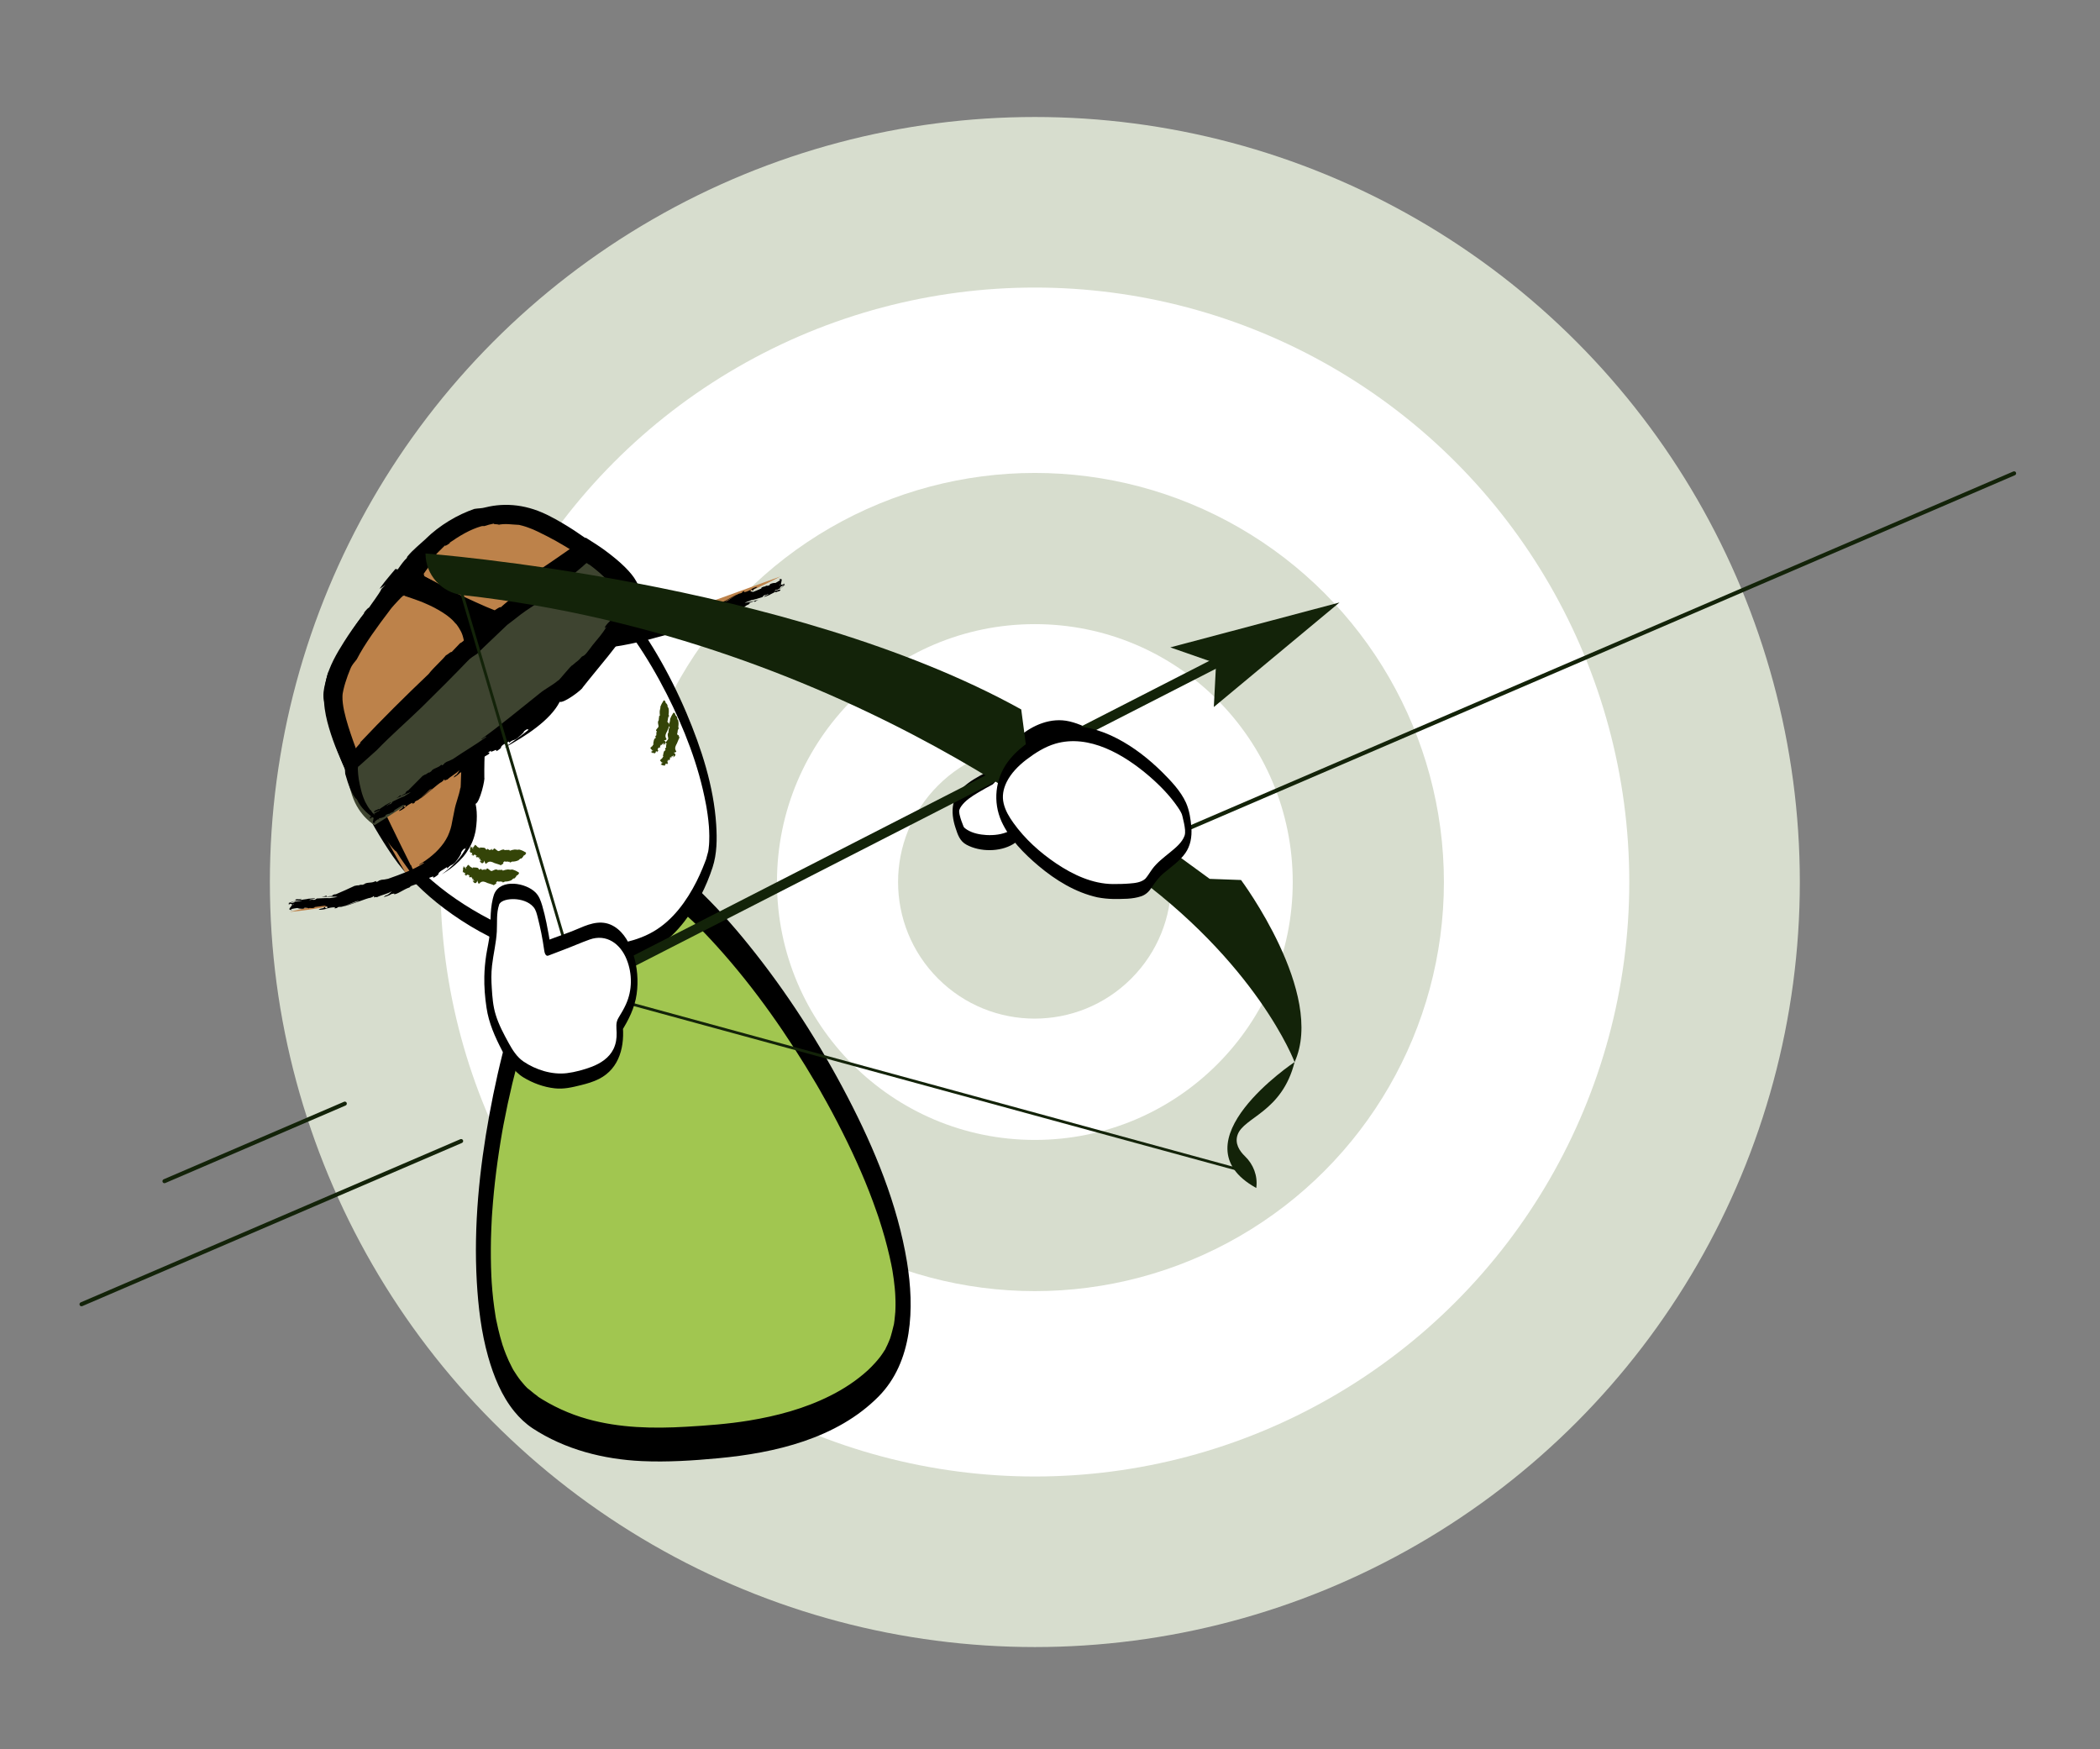
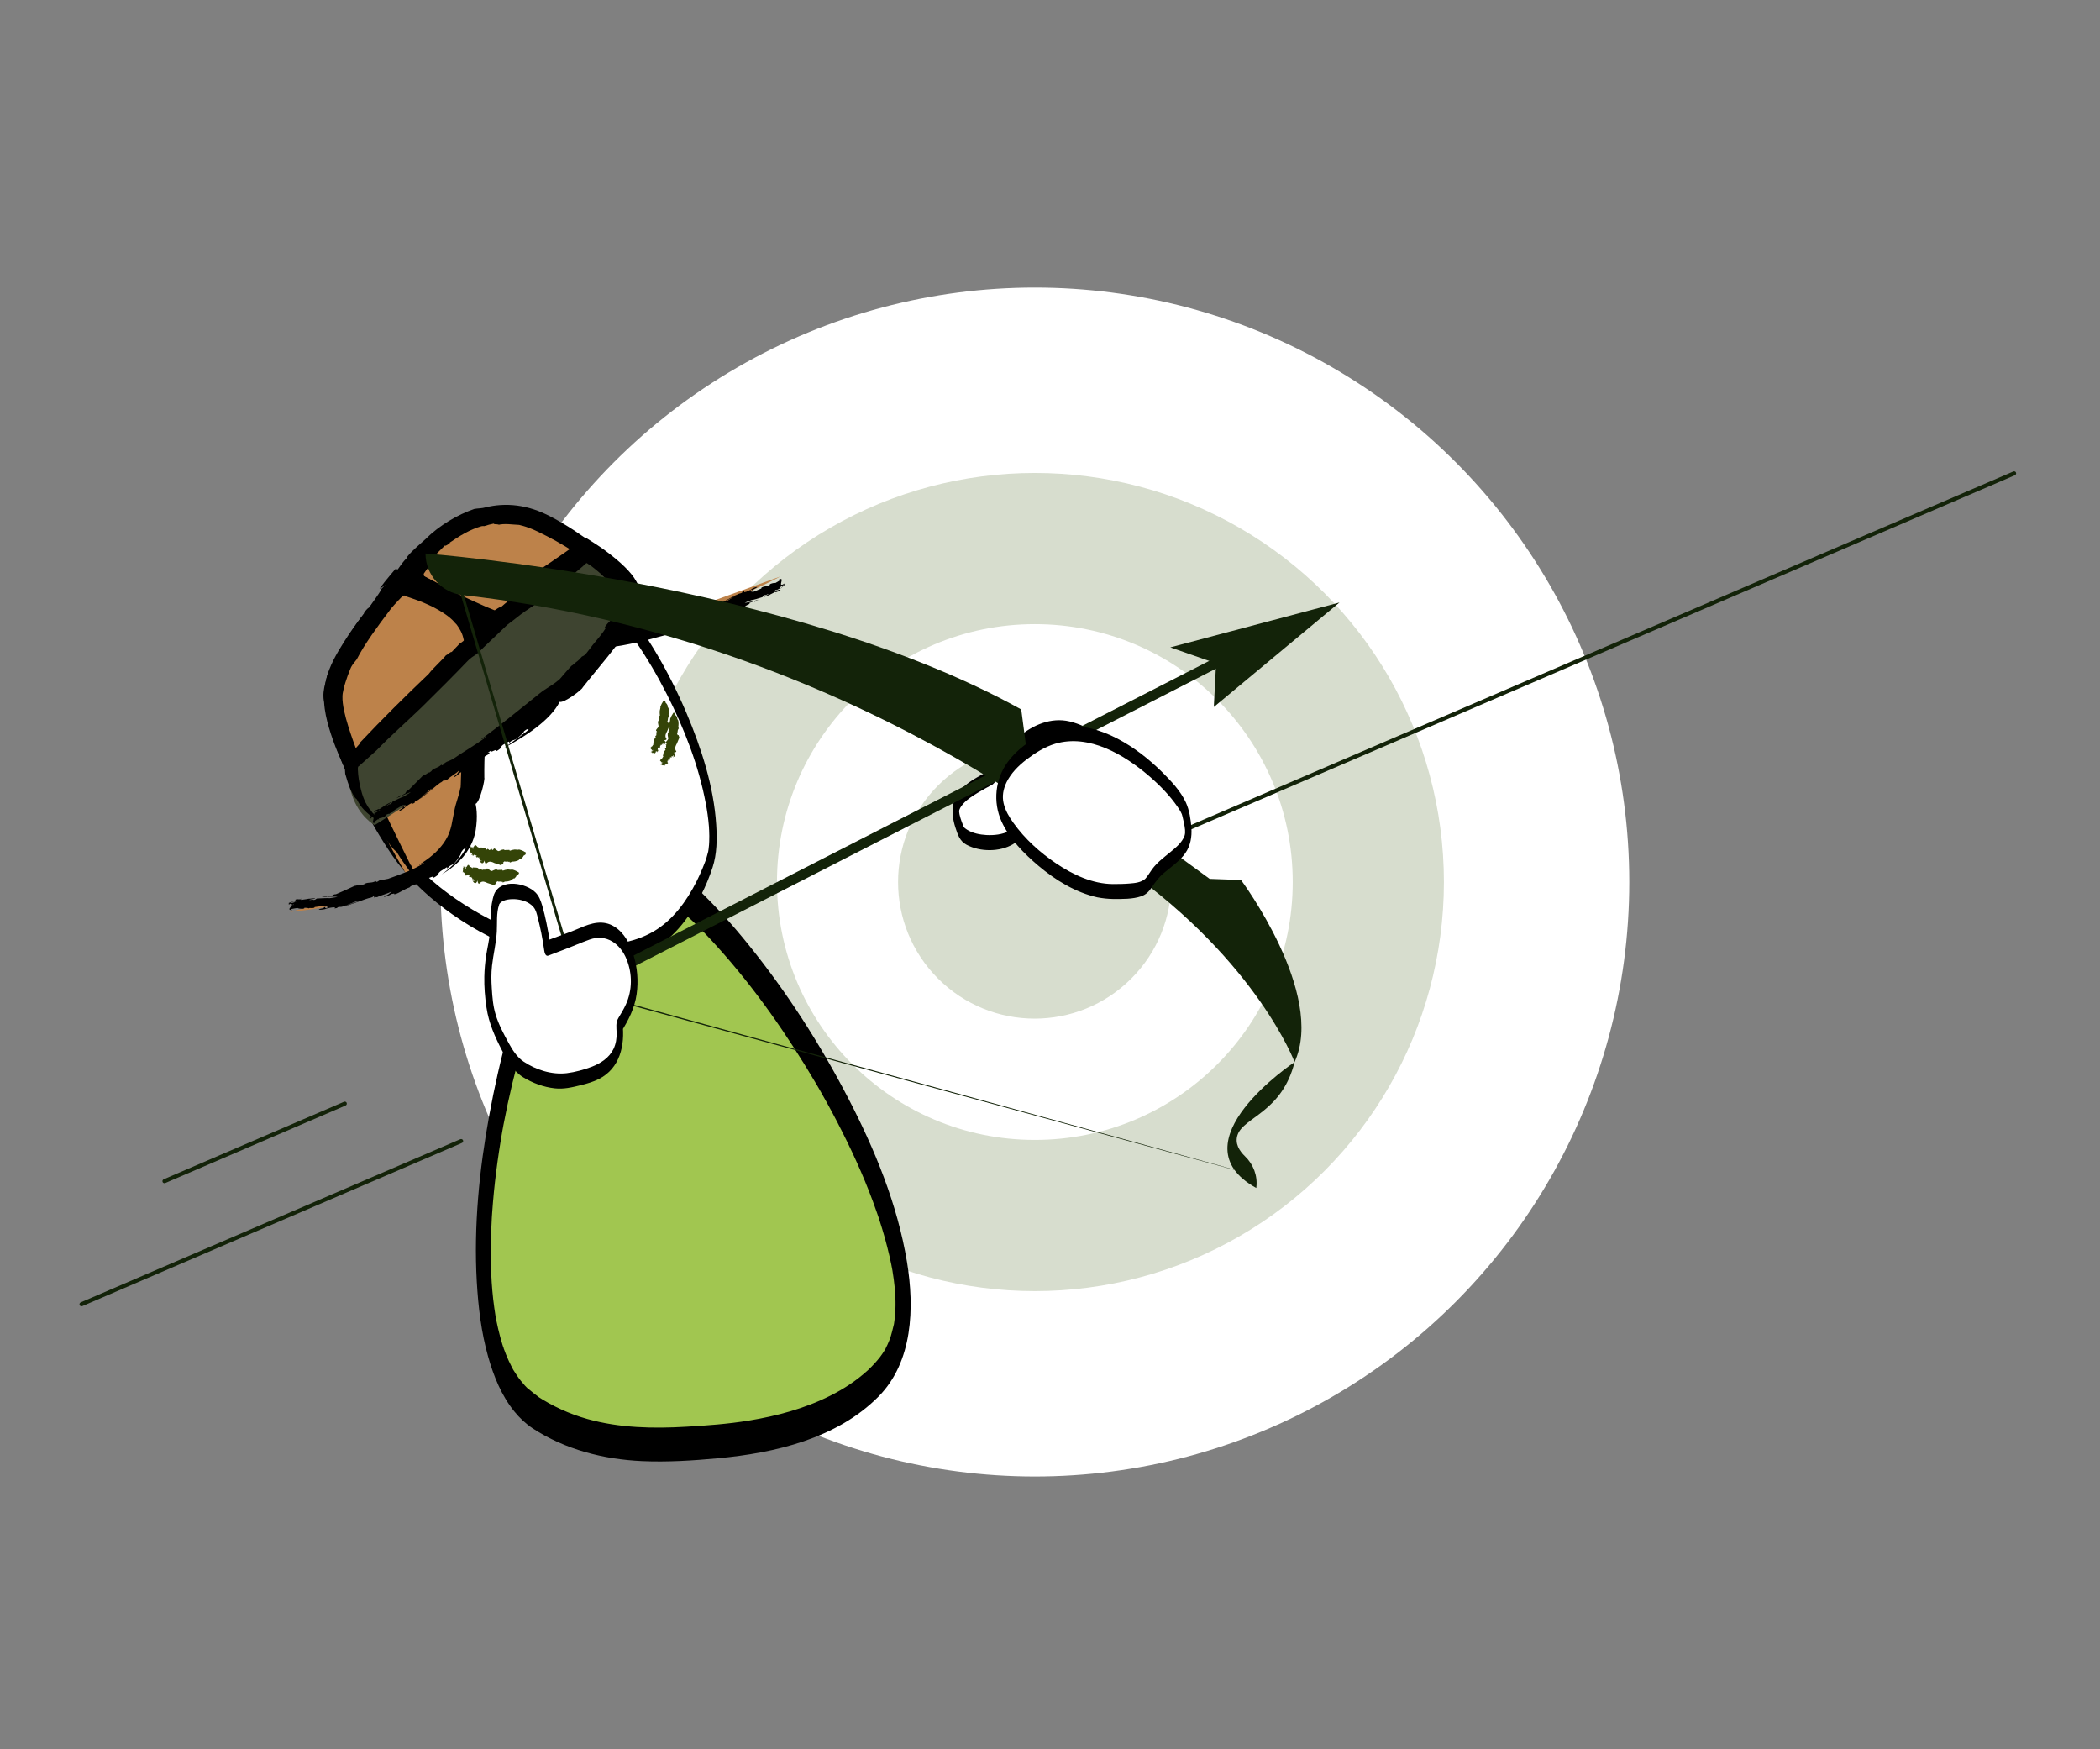
<svg xmlns="http://www.w3.org/2000/svg" x="0px" y="0px" viewBox="0 0 2592 2158.8" style="enable-background:new 0 0 2592 2158.8;" xml:space="preserve">
  <rect x="0" y="0" width="2592" height="2158.8" fill="#808080" stroke="none" />
  <style type="text/css">	.st0{fill:#D7DDCE;}	.st1{fill:#FFFFFF;}	.st2{fill:#132309;}	.st3{fill:#A1C650;}	.st4{fill:none;}	.st5{fill:#344408;}	.st6{fill:#BD824A;}	.st7{fill:#3E4430;}</style>
  <g id="Layer_1">
    <g>
      <g>
-         <circle class="st0" cx="1277.3" cy="1088.6" r="944.2" />
        <circle class="st1" cx="1277.3" cy="1088.6" r="733.7" />
        <circle class="st0" cx="1277.3" cy="1088.6" r="504.9" />
        <circle class="st1" cx="1277.3" cy="1088.6" r="318.3" />
        <ellipse transform="matrix(0.707 -0.707 0.707 0.707 -395.635 1222.011)" class="st0" cx="1277.3" cy="1088.6" rx="168.6" ry="168.6" />
      </g>
      <g>
        <path class="st2" d="M1399.7,1053.7c-1,0-1.9-0.6-2.3-1.5c-0.5-1.3,0-2.7,1.3-3.3l1086.3-467c1.3-0.5,2.7,0,3.3,1.3    c0.5,1.3,0,2.7-1.3,3.3l-1086.3,467C1400.4,1053.6,1400,1053.7,1399.7,1053.7z" />
        <path class="st2" d="M100.6,1612.2c-1,0-1.9-0.6-2.3-1.5c-0.5-1.3,0-2.7,1.3-3.3L568.2,1406c1.3-0.5,2.7,0,3.3,1.3    c0.5,1.3,0,2.7-1.3,3.3L101.6,1612C101.3,1612.1,100.9,1612.2,100.6,1612.2z" />
        <path class="st2" d="M203,1460.3c-1,0-1.9-0.6-2.3-1.5c-0.5-1.3,0-2.7,1.3-3.3l222.6-95.7c1.3-0.5,2.7,0,3.3,1.3    c0.5,1.3,0,2.7-1.3,3.3L204,1460.1C203.7,1460.2,203.3,1460.3,203,1460.3z" />
      </g>
    </g>
  </g>
  <g id="Capa_2">
    <g>
      <g>
        <path class="st3" d="M659.9,1742.6c70.9,46.7,151.2,41.3,202.3,37.9c39.8-2.6,162.6-10.8,225.1-83.4    c101-117.5-101-465.6-239-589.2c-46-41.2-129.4-5.5-137.8,7.2C613.7,1239.4,537.6,1662.1,659.9,1742.6z" />
        <g>
          <path d="M657.5,1762.9c40.1,26.2,87.3,38.2,134.8,40.4c31.2,1.4,62.7-0.6,93.8-3.5c70.4-6.5,146.8-24.3,198.2-76.1     c42.6-43,44.4-109.8,35.2-166.1c-11.7-71.2-39.9-139.4-73-203.1c-34.5-66.4-75.3-130-122.4-188.3c-20.1-25-41.6-48.9-64.9-70.9     c-5.6-5.2-11.1-10.6-17.6-14.6c-8.2-5.1-17.4-8.5-26.8-10.6c-17.7-4-36.4-2.7-54.1,1.2c-14.5,3.3-29.2,8.1-42.2,15.5     c-9.3,5.3-15,12.9-20.9,21.6c-15,22.2-27,46.5-37.4,71.1c-26.5,62.8-43.9,129.4-56.2,196.4c-12.4,67.6-19.4,137.2-15.5,205.9     c1.8,31.2,5.5,62.5,14,92.6c6.8,24,16.5,48.2,32.4,67.7C641.2,1749.9,648.9,1757.2,657.5,1762.9c7.3,4.8,11-10.5,11.4-14.7     c0.8-7.5,0.9-21-6.5-25.9c-4-2.7-7.4-6.1-11.3-8.9c-1.3-0.9,2.2,2.2,0.5,0.5c-0.5-0.5-1-1-1.5-1.5c-0.8-0.8-1.6-1.7-2.4-2.5     c-1.7-1.9-3.4-3.9-5-5.9c-3.2-4-6-8.3-8.7-12.6c-0.3-0.4-0.5-0.9-0.8-1.3c-1.5-2.5,1.7,3.2,0.4,0.7c-0.6-1.1-1.2-2.2-1.8-3.4     c-1.3-2.5-2.6-5.1-3.8-7.7c-2.4-5.2-4.5-10.6-6.5-16c-0.3-0.8-0.5-1.6-0.8-2.4c1.9,4.2,1,3.1,0.6,1.8c-0.4-1.4-0.9-2.7-1.3-4.1     c-1-3.1-1.9-6.2-2.7-9.3c-1.7-6.4-3.2-12.8-4.5-19.2c-0.2-0.8-0.3-1.5-0.5-2.3c-0.7-3.7,0.9,5,0.2,1.3c-0.3-1.6-0.6-3.2-0.8-4.7     c-0.6-3.5-1.1-7.1-1.6-10.7c-1-7-1.8-14.1-2.4-21.1c-0.3-3.5-0.6-6.9-0.8-10.4c-0.1-1.8-0.2-3.5-0.3-5.3c0.6,7.9,0-0.1-0.1-1.9     c-0.7-15.5-0.8-31-0.5-46.4c0.2-8.2,0.6-16.5,1-24.7c0.1-1.5,0.3-4.8-0.1,1.5c0.1-1.2,0.1-2.3,0.2-3.5c0.1-1.9,0.3-3.9,0.4-5.8     c0.3-4.3,0.6-8.6,1-12.9c1.4-16.7,3.3-33.3,5.6-49.9c1.2-8.4,2.4-16.7,3.8-25.1c0.6-4,1.3-8,2-11.9c0.4-2.2,0.8-4.4,1.2-6.5     c0.2-1,0.4-2,0.5-3c-0.8,5.6-0.3,1.6,0,0.3c3.2-16.9,6.8-33.7,10.8-50.4c3.8-15.9,8-31.7,12.6-47.4c2.2-7.6,4.5-15.2,6.9-22.7     c1.1-3.5,2.3-7,3.4-10.5c0.3-1,0.7-2.1,1.1-3.1c-1.3,4.4-0.6,1.7-0.2,0.6c0.7-1.9,1.3-3.8,2-5.6c9.3-26.5,20-52.6,33.1-77.4     c1.4-2.6,2.8-5.1,4.2-7.7c1.9-3.5-1.3,2.2,0.7-1.2c0.8-1.4,1.7-2.9,2.5-4.3c2.9-4.8,5.9-9.5,9-14.1c2.7-3.9,6.3-7.6,8.6-11.6     c0.7-1.3,0.7,2.3-1.2,1.2c0,0,1.1-0.9,1.2-1c0.8-0.6,1.5-1.2,2.3-1.7c2.2-1.5,4.5-2.8,6.8-4.1c13-7,25.8-11.1,39.9-13.8     c17.2-3.3,35.4-4.1,52.4,0.5c8,2.1,16.2,6.2,23.1,11.3c3,2.2,5.8,4.7,8.5,7.2c1.2,1.1,2.3,2.1,3.5,3.2c0.5,0.4,0.9,0.9,1.4,1.3     c0.4,0.4,3.4,3.2,1.3,1.2c10.4,10,20.4,20.5,30.1,31.3c46.7,51.8,87,109.7,122.3,169.8c1.1,1.9,2.2,3.8,3.3,5.7     c0.5,0.9,1.1,1.9,1.6,2.8c0.2,0.3,2.3,4.1,0.7,1.3c2.4,4.2,4.7,8.4,7.1,12.6c4.4,8,8.8,16.1,13,24.3     c8.3,16.1,16.3,32.3,23.7,48.8c7.3,16.1,14.1,32.5,20.2,49.1c1.5,4,2.9,8,4.3,12c0.7,1.9,1.4,3.8,2,5.7     c-0.1-0.4-1.3-3.8-0.3-0.9c0.5,1.5,1,3,1.5,4.5c2.5,7.7,4.9,15.5,7.1,23.3c2.1,7.5,4,15.1,5.8,22.8c0.8,3.5,1.6,7.1,2.3,10.6     c0.3,1.5,1.3,7.8,0.3,1.3c0.3,2.1,0.7,4.2,1.1,6.2c1.2,7.1,2.1,14.2,2.8,21.3c0.2,1.6,0.3,3.3,0.4,4.9c0.1,1.1,0.5,7.5,0.2,3.1     c-0.3-4.4,0.1,1.5,0.1,2.5c0.1,1.9,0.1,3.8,0.2,5.7c0.1,3.3,0,6.5-0.1,9.8c0,1.5-0.1,3-0.2,4.6c-0.1,1.5-0.6,3.8,0.2-2.9     c-0.1,1.2-0.2,2.4-0.3,3.6c-0.2,2.9-0.6,5.8-0.9,8.7c-0.2,1.4-0.4,2.9-0.6,4.3c-0.1,0.7-0.2,1.4-0.4,2.1c-0.7,4.1,1-4.6,0.2-1.3     c-1.3,5.7-2.8,11.1-4.4,16.7c1.7-6,0.3-1.1-0.2,0.3c-0.5,1.2-1,2.5-1.5,3.7c-1.1,2.7-2.3,5.3-3.6,7.8c-0.4,0.7-1.1,3-1.8,3.4     c1.4-0.8,1.7-2.8,0.3-0.6c-0.3,0.4-0.5,0.9-0.8,1.3c-1.5,2.4-3.1,4.7-4.8,7c-1.9,2.5-4,4.9-6.1,7.3c-3,3.3-6.6,7-9.1,9.3     c-14,12.7-29.7,23.1-46.6,31.5c-31.4,15.8-65.6,24.9-100.2,30.6c-25.6,4.2-51.5,6.1-77.3,7.6c-40.9,2.4-82.3,1.6-122-9.5     c-22.3-6.2-43.5-16-62.8-28.7c-7.3-4.8-11,10.5-11.4,14.7C650.2,1744.4,650.1,1758,657.5,1762.9z" />
        </g>
      </g>
      <g>
        <path class="st1" d="M684.9,1173.4c-71.1-12.1-153.9-65.3-192.8-118.8c-34.7-47.7-92.8-157.3-86.3-206.3S539.4,638.2,640,661.7    c135.9,31.9,255.8,288.8,238.2,393.5c-2.2,13.2-23.6,72.9-64.8,101C774.1,1183,715.6,1178.6,684.9,1173.4z" />
        <g>
          <path d="M684.9,1162.8c-32-5.6-62.6-18.1-90.9-33.9c-28.5-15.9-55.6-35.3-78.5-58.7c-17.9-18.3-32-39.6-45.1-61.6     c-14.1-23.7-26.9-48.4-37.9-73.7c-5.3-12.2-10.3-24.6-14.3-37.4c-3.5-11-6.4-22.1-7.7-32.5c-0.1-1.1-0.3-2.3-0.4-3.4     c-0.1-0.7-0.2-3.5-0.1-1.4c-0.1-2.4-0.1-4.7,0-7.1c-0.1,2.7,0.1-0.7,0.2-1.3c0.1-0.7,0.2-1.3,0.3-2c0-0.2-0.5,2.2,0,0.2     c0.2-0.8,0.4-1.6,0.6-2.4c0.2-0.7,0.4-1.3,0.6-2c0.2-0.7,0.9-2.7,0.2-0.8c0.6-1.7,1.2-3.4,1.9-5c1.5-3.6,3.1-7.2,4.9-10.7     c8.9-17.6,20.7-34.4,33.1-50c15.1-19.1,31.9-37,50.2-53.1c33.2-29.1,76.5-58.4,122.7-55.9c20.3,1.1,39.9,9.4,57.4,19.5     c19.5,11.3,37.2,25.9,53.1,41.9c36,36.3,64.7,79.8,87.8,125.2c21.6,42.6,39.4,88.1,48.2,135.2c-0.2-1.2,0.3,1.6,0.4,2     c0.2,1.2,0.4,2.3,0.6,3.5c0.4,2.6,0.8,5.2,1.2,7.8c0.7,4.8,1.2,9.7,1.6,14.6c0.1,1.1,0.2,2.1,0.2,3.2c-0.2-2.4,0,1,0.1,1.7     c0.1,2.3,0.2,4.6,0.2,6.9c0,2.1,0,4.2-0.1,6.3c0,1-0.1,1.9-0.1,2.8c0,0.5-0.2,2.1,0-0.4c0,0.7-0.1,1.3-0.1,2     c-0.2,1.9-0.3,3.8-0.6,5.7c-0.1,0.9-0.2,1.7-0.4,2.6c-0.1,0.4-0.1,0.7-0.2,1.1c-0.3,2.5,0.6-2.2,0.1-0.6     c-0.9,2.9-1.5,5.9-2.4,8.8c-0.6,2-0.1,0.5-0.6,1.7c-0.3,1-0.7,1.9-1.1,2.9c-0.9,2.4-1.9,4.9-2.9,7.3c-2.2,5.4-4.7,10.7-7.3,16     c-12.2,24.2-29.3,47.9-53.1,61.8c-25.8,15.1-57.2,18.2-86.6,17C708.2,1166,696.5,1164.8,684.9,1162.8c-5.7-1-7,20,0,21.1     c27.5,4.6,56.1,5.9,83.6,0.6c15.3-3,30.5-8.1,43.7-16.5c12.5-7.9,23.2-18.7,32.2-30.3c15.5-19.9,27.3-43.2,35.1-67.1     c5.5-16.9,5.6-35.1,4.5-52.7c-3-47.4-18.3-94.4-36.7-137.9c-21-49.4-48.2-96.9-82.2-138.6c-29.4-35.9-66-70.8-110.8-86.1     c-21-7.2-42.1-8.2-63.7-2.6c-23.6,6.2-45.2,18-65,32.1c-39.9,28.4-74.9,66.1-101,107.4c-9.1,14.4-18.3,30.1-22.1,46.9     c-5,21.9,0.5,45.7,7,66.8c8.6,27.9,20.6,54.6,33.9,80.5c12.4,24.1,25.9,47.7,41.2,70c17.3,25.1,39.4,46.5,63.7,64.8     c27.8,20.9,58.6,38.2,91.2,50.2c14.8,5.4,29.9,9.8,45.4,12.5C690.6,1184.9,691.9,1164,684.9,1162.8z" />
        </g>
      </g>
      <g>
        <g>
          <path class="st4" d="M579.3,1053.7l69.6,4.8" />
          <g>
            <path class="st5" d="M594.3,1062.9l0.3,0.1c-0.9,0-1.9-0.4-2.8-0.8c1.9,2.9,4.2,5.6,6.3-0.2c0,3.2,1.9,4.8,2,4      c0.5-0.5,0.9-1,1.4-1.3c-0.3,0.2-0.6,0.4-0.9,0.7c0.3-0.3,0.6-0.5,0.9-0.7c2.9-2.3,5.8-1,8.8,0.5c1.7,0.7,6.3,1.7,8,2.8      c0.2,0.1,0.5,0.3,0.7,0.4c-0.4-0.3-0.4-0.3-0.8-0.6c1.1-0.8,2.2-1.5,3.1-2c-0.1-0.5-0.1-0.9-0.5-1.6l0.5,0.3      c0.5-1.3,1.5-1.1,2-1.7c-0.1,0.7,0.2,0.8,0.5,1l-0.1-0.5c1.2,0.4,2.7-0.1,3.8,0.1c0.2,0,0.3,0.3,0.3,0.5l1.1-0.5      c-0.1,0.9,0.8,0.9,0.3,1.4c0.9-1,1.6-0.3,2.5-1.4c2.7,0.1,5.7-0.4,8.6-1.8l0-0.3c1-0.5,2-2.3,3.2-1.6c0.9-1.2,2.2-1.7,2.7-3.6      c1-0.2,1.5-1.1,2.5-1.6c-0.2-1,1-1.1,0.6-1.8c-0.6-1.4-0.7-0.2-1.1-1.3l0,0.3c-2.4-1.6-4.9-2.6-7.5-3.2c-1.8,0.7-3.6-0.1-5.4,0      c-2,0.2-4.1,0.7-5.8,1.4c-0.4,0.2-0.6-0.6-0.9-1c-1.6,0.3-3.5-0.1-5.2,0.3c0,0,0.1,0,0.1,0c-0.9,0.1-1.5-0.9-2.4-0.8      c0,0.3-0.2,0.3-0.2,0.4c-0.1-1.3-5.4,2.3-5.7,1.5c-0.1,0.1-0.2,0.1-0.3,0.1c-1.8-0.7-3.6-3.3-5.2-3.2c-0.4,0.6-0.8,1.1-1.2,1.7      c-0.2-0.6-0.4,0.5-0.7,0.3c-0.7-2.6-1.3-1.6-0.9-0.6c-0.7,0.3-1.4,0-2.1,0.1c-0.3,0.2-0.6,0.3-0.9,0.5      c-0.3,0.2-0.4-0.2-0.5-0.8c-0.7,0.3-0.4-0.3-1.1-0.6c-0.1-0.9-1.8,1.3-2,1l0.1-0.1c-0.8-0.2-1.2-1.9-1.9-2.1      c-2.1-0.8-4.5-0.3-6.4-0.7c-0.1,0.9,0.5-0.2,0.4,1c-1.2-0.2-2.3-1.5-3.4-1.7c-0.2-0.3-0.4-0.7-0.5-1c-0.4-0.4-0.3,0.4-0.5,0.3      l0-0.8c-0.4,0.7-0.5-1-0.9-0.6c0,0.3-0.2,0.4-0.3,0.3c0.1-0.9-0.4,0-0.3-0.8l0,0.1c-0.1,0-0.1,0-0.2-0.1c-0.2,0.3-1.8,2.6-2,3      l-0.1-0.2c-0.2,0-0.4,0.7-0.2,0.8l-0.3-0.1l0-0.1l-0.3-0.1c0-0.1-0.1-0.5,0-0.9c-0.2,0.3-0.4,0.5-0.5,0.3      c0.4,0.6,0.8,1.4,1.2,2.3c-0.2,0.3-0.5-0.2-0.7-0.1c-0.2-0.6-0.6-1.1-1-1.6c-0.1,0-0.2,1-0.4,0.6c0-0.7-0.2,0-0.3-0.5      c0.2-0.3,0.4-0.2,0.5-0.1c0-0.8-0.4-0.6-0.5-0.8c-0.1,0.2-0.4,0-0.6,0.2c0.1-0.8-0.1-0.5-0.2-0.9c-0.1-0.1-0.3,0.2-0.2,0.5      c-0.1,0.8,0.5,0.5,0.3,1.4c0-0.4-0.3-0.3-0.5-0.3c0,0.5,0.1,0.4,0,0.8c-0.2-0.1-0.4,0.4-0.5-0.1c0-0.1,0.1,0,0.2,0      c-0.2-0.1,1.4-2.9,1.1-2.7c0,0.4-1.5,2.6-1.3,2.7c0.1,0.2-0.2,0.8,0,1l0.2-0.5c0.2,0.2,0.2,1,0.1,1.3c-0.3-0.1,1.1-3.1,0.8-2.6      l0.1,0.2c-0.1,0.3-0.5,0.5-0.6,0c0,0.5-0.2,0.6-0.3,0.8l0-0.1c-0.2,0.2-0.3,0.1-0.3,0.7c0.8,0-0.8,4.6-0.1,4.9      c-0.3-1,0.2-1,0.5-1.1c0,0.3,0.1,0.9,0.4,1.1c0.2-0.1,0.1-0.4,0.2-0.6c0.1,0.2,0.3,0.4,0.2,1c0.2-0.6,0.2,0.4,0.4,0.2      c0.2-0.3,0-0.3,0.2-0.6c0.3,0.1,0.6,0.2,0.8,0.3c0,0.5,0.2,1.4,0,2.1c-0.4-0.1,0.2-1.2-0.2-1.1c0.1,1.1-0.4,0.3-0.5,1.1      c0.1,0.5,0.4,0.5,0.6,0.4l0-0.2c0.2-0.1,0.6-0.3,0.8,0.3c-0.1,0.4,0,0.7-0.2,0.8l0.3,0.1c0-0.1,0.1-0.2,0-0.3      c0.1-0.3,0.3-0.1,0.3,0.1c0,0.4,1.6-1.7,1.5-1.4c0.2,0,0.2,0.6,0.4,0.2c0-0.3-2,1.3-1.7,1.2c0.1,0.5,2.3-1.9,2.4-1.1      c0.1,0,0.3-0.1,0.3-0.5c0.2,0.2-0.1,0.8,0,1.2c0-0.1,0-0.2,0.1-0.2l0.1,0.5c0.4-0.6,0.9,0.3,1.4-0.6c-0.1,0.5-0.3,1.2-0.6,1.6      l0-0.2c0,0.1-0.3,0.3-0.3,0.7c0.2,0.3,0.4,0.2,0.7-0.2c0,0.1,0.1,0.2,0.1,0.4c0-0.1,0-0.1,0-0.2c0.1,0.3,0.1,0.3,0,0.5      c0,0,0,0.1,0,0.1c0.1,1.3,1-0.7,1.4,0c0.1-0.2,0-0.2,0.2-0.4c0.4,0.5,0.7,0.9,1.2,1.2c0.2-0.5,0.2-0.7,0.1-1.3l0.3,0.2      c-0.4,1.4,0.6,1.4,0.1,2.8c0.1,0.3,0.3,0.4,0.5,0.2c0-0.4,0.1-0.9,0.4-0.9c0.3,0.5,0.2,0.3,0.5,0.8c0,0.5-0.1,0.6-0.1,1      c0.5-0.6,0.3,1,0.7,1c0.3-0.1,0.8-0.1,0.9-1C594.5,1061.6,594.4,1062.2,594.3,1062.9z" />
          </g>
        </g>
      </g>
      <g>
        <g>
          <path class="st4" d="M570.5,1078.3l69.6,4.8" />
          <g>
            <path class="st5" d="M585.6,1087.5l0.3,0.1c-0.9,0-1.9-0.4-2.8-0.8c1.9,2.9,4.2,5.6,6.3-0.2c0,3.2,1.9,4.8,2,4      c0.5-0.5,0.9-1,1.4-1.3c-0.3,0.2-0.6,0.4-0.9,0.7c0.3-0.3,0.6-0.5,0.9-0.7c2.9-2.3,5.8-1,8.8,0.5c1.7,0.7,6.3,1.7,8,2.8      c0.2,0.1,0.5,0.3,0.7,0.4c-0.4-0.3-0.4-0.3-0.8-0.6c1.1-0.8,2.2-1.5,3.1-2c-0.1-0.5-0.1-0.9-0.5-1.6l0.5,0.3      c0.5-1.3,1.5-1.1,2-1.7c-0.1,0.7,0.2,0.8,0.5,1l-0.1-0.5c1.2,0.4,2.7-0.1,3.8,0.1c0.2,0,0.3,0.3,0.3,0.5l1.1-0.5      c-0.1,0.9,0.8,0.9,0.3,1.4c0.9-1,1.6-0.3,2.5-1.4c2.7,0.1,5.7-0.4,8.6-1.8l0-0.3c1-0.5,2-2.3,3.2-1.6c0.9-1.2,2.2-1.7,2.7-3.6      c1-0.2,1.5-1.1,2.5-1.6c-0.2-1,1-1.1,0.6-1.8c-0.6-1.4-0.7-0.2-1.1-1.3l0,0.3c-2.4-1.6-4.9-2.6-7.5-3.2c-1.8,0.7-3.6-0.1-5.4,0      c-2,0.2-4.1,0.7-5.8,1.4c-0.4,0.2-0.6-0.6-0.9-1c-1.6,0.3-3.5-0.1-5.2,0.3c0,0,0.1,0,0.1,0c-0.9,0.1-1.5-0.9-2.4-0.8      c0,0.3-0.2,0.3-0.2,0.4c-0.1-1.3-5.4,2.3-5.7,1.5c-0.1,0.1-0.2,0.1-0.3,0.1c-1.8-0.7-3.6-3.3-5.2-3.2c-0.4,0.6-0.8,1.1-1.2,1.7      c-0.2-0.6-0.4,0.5-0.7,0.3c-0.7-2.6-1.3-1.6-0.9-0.6c-0.7,0.3-1.4,0-2.1,0.1c-0.3,0.2-0.6,0.3-0.9,0.5      c-0.3,0.2-0.4-0.2-0.5-0.8c-0.7,0.3-0.4-0.3-1.1-0.6c-0.1-0.9-1.8,1.3-2,1l0.1-0.1c-0.8-0.2-1.2-1.9-1.9-2.1      c-2.1-0.8-4.5-0.3-6.4-0.7c-0.1,0.9,0.5-0.2,0.4,1c-1.2-0.2-2.3-1.5-3.4-1.7c-0.2-0.3-0.4-0.7-0.5-1c-0.4-0.4-0.3,0.4-0.5,0.3      l0-0.8c-0.4,0.7-0.5-1-0.9-0.6c0,0.3-0.2,0.4-0.3,0.3c0.1-0.9-0.4,0-0.3-0.8l0,0.1c-0.1,0-0.1,0-0.2-0.1c-0.2,0.3-1.8,2.6-2,3      l-0.1-0.2c-0.2,0-0.4,0.7-0.2,0.8l-0.3-0.1l0-0.1l-0.3-0.1c0-0.1-0.1-0.5,0-0.9c-0.2,0.3-0.4,0.5-0.5,0.3      c0.4,0.6,0.8,1.4,1.2,2.3c-0.2,0.3-0.5-0.2-0.7-0.1c-0.2-0.6-0.6-1.1-1-1.6c-0.1,0-0.2,1-0.4,0.6c0-0.7-0.2,0-0.3-0.5      c0.2-0.3,0.4-0.2,0.5-0.1c0-0.8-0.4-0.6-0.5-0.8c-0.1,0.2-0.4,0-0.6,0.2c0.1-0.8-0.1-0.5-0.2-0.9c-0.1-0.1-0.3,0.2-0.2,0.5      c-0.1,0.8,0.5,0.5,0.3,1.4c0-0.4-0.3-0.3-0.5-0.3c0,0.5,0.1,0.4,0,0.8c-0.2-0.1-0.4,0.4-0.5-0.1c0-0.1,0.1,0,0.2,0      c-0.2-0.1,1.4-2.9,1.1-2.7c0,0.4-1.5,2.6-1.3,2.7c0.1,0.2-0.2,0.8,0,1l0.2-0.5c0.2,0.2,0.2,1,0.1,1.3c-0.3-0.1,1.1-3.1,0.8-2.6      l0.1,0.2c-0.1,0.3-0.5,0.5-0.6,0c0,0.5-0.2,0.6-0.3,0.8l0-0.1c-0.2,0.2-0.3,0.1-0.3,0.7c0.8,0-0.8,4.6-0.1,4.9      c-0.3-1,0.2-1,0.5-1.1c0,0.3,0.1,0.9,0.4,1.1c0.2-0.1,0.1-0.4,0.2-0.6c0.1,0.2,0.3,0.4,0.2,1c0.2-0.6,0.2,0.4,0.4,0.2      c0.2-0.3,0-0.3,0.2-0.6c0.3,0.1,0.6,0.2,0.8,0.3c0,0.5,0.2,1.4,0,2.1c-0.4-0.1,0.2-1.2-0.2-1.1c0.1,1.1-0.4,0.3-0.5,1.1      c0.1,0.5,0.4,0.5,0.6,0.4l0-0.2c0.2-0.1,0.6-0.3,0.8,0.3c-0.1,0.4,0,0.7-0.2,0.8l0.3,0.1c0-0.1,0.1-0.2,0-0.3      c0.1-0.3,0.3-0.1,0.3,0.1c0,0.4,1.6-1.7,1.5-1.4c0.2,0,0.2,0.6,0.4,0.2c0-0.3-2,1.3-1.7,1.2c0.1,0.5,2.3-1.9,2.4-1.1      c0.1,0,0.3-0.1,0.3-0.5c0.2,0.2-0.1,0.8,0,1.2c0-0.1,0-0.2,0.1-0.2l0.1,0.5c0.4-0.6,0.9,0.3,1.4-0.6c-0.1,0.5-0.3,1.2-0.6,1.6      l0-0.2c0,0.1-0.3,0.3-0.3,0.7c0.2,0.3,0.4,0.2,0.7-0.2c0,0.1,0.1,0.2,0.1,0.4c0-0.1,0-0.1,0-0.2c0.1,0.3,0.1,0.3,0,0.5      c0,0,0,0.1,0,0.1c0.1,1.3,1-0.7,1.4,0c0.1-0.2,0-0.2,0.2-0.4c0.4,0.5,0.7,0.9,1.2,1.2c0.2-0.5,0.2-0.7,0.1-1.3l0.3,0.2      c-0.4,1.4,0.6,1.4,0.1,2.8c0.1,0.3,0.3,0.4,0.5,0.2c0-0.4,0.1-0.9,0.4-0.9c0.3,0.5,0.2,0.3,0.5,0.8c0,0.5-0.1,0.6-0.1,1      c0.5-0.6,0.3,1,0.7,1c0.3-0.1,0.8-0.1,0.9-1C585.7,1086.2,585.6,1086.8,585.6,1087.5z" />
          </g>
        </g>
      </g>
      <g>
        <g>
          <path class="st4" d="M810.6,930.8l13.5-65.6" />
          <g>
            <path class="st5" d="M819.6,917.3l0.1-0.3c-0.1,0.9-0.5,1.8-1,2.6c2.5-1.6,4.8-3.5,0.7-6c2.4,0.3,3.8-1.4,3.3-1.5      c-0.3-0.5-0.6-1-0.8-1.4c0.1,0.3,0.2,0.6,0.4,1c-0.2-0.3-0.3-0.6-0.4-1c-1.3-3,0.1-5.6,1.6-8.3c0.8-1.5,2.2-5.8,3.2-7.3      c0.1-0.2,0.3-0.4,0.4-0.7c-0.3,0.4-0.3,0.4-0.6,0.7c-0.4-1.1-0.8-2.2-1-3.1c-0.4,0.1-0.7,0-1.2,0.3l0.3-0.4      c-0.9-0.6-0.6-1.5-1-2.1c0.5,0.2,0.7-0.1,0.8-0.4l-0.4,0.1c0.5-1.1,0.3-2.6,0.6-3.6c0-0.1,0.2-0.2,0.4-0.2l-0.2-1.1      c0.7,0.2,0.8-0.7,1.1-0.1c-0.6-0.9,0-1.6-0.7-2.5c0.4-2.6,0.5-5.4-0.1-8.3l-0.3,0c-0.3-1-1.4-2.1-0.8-3.2c-0.7-1-1-2.2-2.3-2.9      c0-1-0.6-1.5-0.8-2.5c-0.7,0.1-0.7-1.1-1.3-0.7c-1.1,0.4-0.3,0.6-1.2,1l0.2,0c-1.5,2.2-2.6,4.5-3.5,6.8      c0.3,1.7-0.6,3.4-0.8,5.1c-0.1,1.9-0.1,3.9,0.2,5.6c0.1,0.4-0.5,0.6-0.9,0.8c0,1.5-0.6,3.3-0.5,5c0,0,0-0.1,0-0.1      c-0.1,0.9-0.9,1.4-1,2.2c0.2,0,0.2,0.2,0.3,0.3c-1,0,0.9,5.3,0.3,5.5c0,0.1,0,0.2,0.1,0.3c-0.8,1.7-3,3.1-3.1,4.7      c0.4,0.4,0.7,0.9,1.1,1.2c-0.5,0.2,0.3,0.4,0.1,0.7c-2,0.4-1.4,1.1-0.6,0.8c0.1,0.7-0.2,1.4-0.3,2c0.1,0.3,0.2,0.6,0.3,0.9      c0.1,0.3-0.2,0.3-0.7,0.4c0.1,0.7-0.3,0.4-0.6,1c-0.7,0,0.7,1.8,0.5,2l-0.1-0.1c-0.3,0.7-1.6,1-1.8,1.7c-0.9,1.9-0.9,4.2-1.5,6      c0.7,0.2-0.1-0.4,0.8-0.3c-0.3,1.1-1.4,2-1.8,3.1c-0.2,0.2-0.6,0.3-0.9,0.4c-0.3,0.3,0.3,0.3,0.1,0.5l-0.6-0.1      c0.4,0.5-0.8,0.4-0.6,0.8c0.2,0.1,0.2,0.2,0.2,0.3c-0.7-0.1,0,0.4-0.6,0.3l0,0c0,0.1,0,0.1-0.1,0.2c0.2,0.2,1.7,1.9,2,2.1      l-0.1,0c0,0.2,0.4,0.4,0.6,0.3l-0.1,0.2l0,0l-0.1,0.2c-0.1,0-0.4,0-0.7-0.1c0.2,0.2,0.3,0.4,0.1,0.5c0.5-0.3,1.2-0.7,1.9-1      c0.2,0.2-0.2,0.4-0.2,0.6c-0.5,0.1-0.9,0.5-1.3,0.8c0,0.1,0.7,0.3,0.4,0.4c-0.5,0,0,0.2-0.4,0.3c-0.2-0.2-0.1-0.4,0-0.5      c-0.6-0.1-0.5,0.3-0.7,0.4c0.2,0.1-0.1,0.4,0,0.6c-0.6-0.2-0.4,0.1-0.7,0.1c-0.1,0.1,0.1,0.3,0.3,0.2c0.6,0.2,0.5-0.5,1.1-0.1      c-0.3,0-0.3,0.3-0.3,0.4c0.3,0.1,0.3,0,0.6,0.1c-0.1,0.1,0.3,0.4-0.1,0.4c-0.1,0,0-0.1,0-0.2c-0.1,0.2-2-1.6-1.8-1.3      c0.3,0,1.8,1.6,1.8,1.5c0.2-0.1,0.6,0.2,0.7,0.1l-0.4-0.2c0.2-0.2,0.8-0.1,1,0c-0.1,0.3-2.1-1.3-1.8-1l0.2-0.1      c0.2,0.2,0.3,0.5-0.1,0.5c0.3,0.1,0.4,0.2,0.5,0.4l-0.1,0c0.1,0.2,0,0.3,0.5,0.3c0.1-0.8,3.3,1.2,3.6,0.5      c-0.8,0.2-0.7-0.3-0.8-0.6c0.3,0,0.7,0,0.9-0.2c0-0.2-0.2-0.2-0.4-0.2c0.2-0.1,0.4-0.3,0.8-0.2c-0.4-0.3,0.3-0.2,0.2-0.4      c-0.2-0.2-0.2,0-0.4-0.2c0.1-0.2,0.2-0.6,0.4-0.7c0.4,0,1.1-0.1,1.6,0.2c-0.2,0.4-0.9-0.3-0.8,0.1c0.9,0,0.2,0.4,0.8,0.6      c0.4,0,0.5-0.3,0.4-0.5l-0.1,0c-0.1-0.2-0.2-0.6,0.3-0.7c0.3,0.1,0.5,0.1,0.6,0.2l0.1-0.2c-0.1-0.1-0.2-0.1-0.3,0      c-0.2-0.2-0.1-0.3,0.1-0.3c0.3,0-1-1.6-0.8-1.5c0-0.2,0.5-0.1,0.2-0.4c-0.2-0.1,0.7,2,0.6,1.7c0.4-0.1-1.1-2.4-0.5-2.4      c0-0.1,0-0.3-0.3-0.4c0.2-0.2,0.6,0.2,0.9,0.1c0,0-0.2,0-0.1-0.1l0.4-0.1c-0.4-0.5,0.3-0.8-0.2-1.4c0.3,0.2,0.9,0.4,1.1,0.7      l-0.2,0c0.1,0.1,0.2,0.3,0.5,0.3c0.3-0.2,0.2-0.4,0-0.7c0.1,0,0.2-0.1,0.3-0.1c0,0-0.1,0-0.1,0c0.2,0,0.2,0,0.4,0      c0,0,0,0,0.1,0c0.9,0-0.4-1,0.2-1.3c-0.1-0.1-0.2,0-0.3-0.2c0.5-0.4,0.8-0.6,1.1-1c-0.4-0.2-0.5-0.3-1-0.2l0.2-0.3      c1,0.5,1.1-0.4,2.1,0.1c0.3,0,0.4-0.2,0.2-0.5c-0.3-0.1-0.7-0.2-0.6-0.4c0.4-0.3,0.3-0.2,0.7-0.4c0.4,0,0.5,0.1,0.8,0.2      c-0.4-0.5,0.8-0.2,0.8-0.6c-0.1-0.3,0-0.8-0.6-0.9C818.7,917,819.1,917.1,819.6,917.3z" />
          </g>
        </g>
      </g>
      <g>
        <g>
          <path class="st4" d="M822.6,946l13.5-65.6" />
          <g>
            <path class="st5" d="M831.6,932.5l0.1-0.3c-0.1,0.9-0.5,1.8-1,2.6c2.5-1.6,4.8-3.5,0.7-6c2.4,0.3,3.8-1.4,3.3-1.5      c-0.3-0.5-0.6-1-0.8-1.4c0.1,0.3,0.2,0.6,0.4,1c-0.2-0.3-0.3-0.6-0.4-1c-1.3-3,0.1-5.6,1.6-8.3c0.8-1.5,2.2-5.8,3.2-7.3      c0.1-0.2,0.3-0.4,0.4-0.7c-0.3,0.4-0.3,0.4-0.6,0.7c-0.4-1.1-0.8-2.2-1-3.1c-0.4,0.1-0.7,0-1.2,0.3l0.3-0.4      c-0.9-0.6-0.6-1.5-1-2.1c0.5,0.2,0.7-0.1,0.8-0.4l-0.4,0.1c0.5-1.1,0.3-2.6,0.6-3.6c0-0.1,0.2-0.2,0.4-0.2l-0.2-1.1      c0.7,0.2,0.8-0.7,1.1-0.1c-0.6-0.9,0-1.6-0.7-2.5c0.4-2.6,0.5-5.4-0.1-8.3l-0.3,0c-0.3-1-1.4-2.1-0.8-3.2c-0.7-1-1-2.2-2.3-2.9      c0-1-0.6-1.5-0.8-2.5c-0.7,0.1-0.7-1.1-1.3-0.7c-1.1,0.4-0.3,0.6-1.2,1l0.2,0c-1.5,2.2-2.6,4.5-3.5,6.8      c0.3,1.7-0.6,3.4-0.8,5.1c-0.1,1.9-0.1,3.9,0.2,5.6c0.1,0.4-0.5,0.6-0.9,0.8c0,1.5-0.6,3.3-0.5,5c0,0,0-0.1,0-0.1      c-0.1,0.9-0.9,1.4-1,2.2c0.2,0,0.2,0.2,0.3,0.3c-1,0,0.9,5.3,0.3,5.5c0,0.1,0,0.2,0.1,0.3c-0.8,1.7-3,3.1-3.1,4.7      c0.4,0.4,0.7,0.9,1.1,1.2c-0.5,0.2,0.3,0.4,0.1,0.7c-2,0.4-1.4,1.1-0.6,0.8c0.1,0.7-0.2,1.4-0.3,2c0.1,0.3,0.2,0.6,0.3,0.9      c0.1,0.3-0.2,0.3-0.7,0.4c0.1,0.7-0.3,0.4-0.6,1c-0.7,0,0.7,1.8,0.5,2l-0.1-0.1c-0.3,0.7-1.6,1-1.8,1.7c-0.9,1.9-0.9,4.2-1.5,6      c0.7,0.2-0.1-0.4,0.8-0.3c-0.3,1.1-1.4,2-1.8,3.1c-0.2,0.2-0.6,0.3-0.9,0.4c-0.3,0.3,0.3,0.3,0.1,0.5l-0.6-0.1      c0.4,0.5-0.8,0.4-0.6,0.8c0.2,0.1,0.2,0.2,0.2,0.3c-0.7-0.1,0,0.4-0.6,0.3l0,0c0,0.1,0,0.1-0.1,0.2c0.2,0.2,1.7,1.9,2,2.1      l-0.1,0c0,0.2,0.4,0.4,0.6,0.3l-0.1,0.2l0,0l-0.1,0.2c-0.1,0-0.4,0-0.7-0.1c0.2,0.2,0.3,0.4,0.1,0.5c0.5-0.3,1.2-0.7,1.9-1      c0.2,0.2-0.2,0.4-0.2,0.6c-0.5,0.1-0.9,0.5-1.3,0.8c0,0.1,0.7,0.3,0.4,0.4c-0.5,0,0,0.2-0.4,0.3c-0.2-0.2-0.1-0.4,0-0.5      c-0.6-0.1-0.5,0.3-0.7,0.4c0.2,0.1-0.1,0.4,0,0.6c-0.6-0.2-0.4,0.1-0.7,0.1c-0.1,0.1,0.1,0.3,0.3,0.2c0.6,0.2,0.5-0.5,1.1-0.1      c-0.3,0-0.3,0.3-0.3,0.4c0.3,0.1,0.3,0,0.6,0.1c-0.1,0.1,0.3,0.4-0.1,0.4c-0.1,0,0-0.1,0-0.2c-0.1,0.2-2-1.6-1.8-1.3      c0.3,0,1.8,1.6,1.8,1.5c0.2-0.1,0.6,0.2,0.7,0.1l-0.4-0.2c0.2-0.2,0.8-0.1,1,0c-0.1,0.3-2.1-1.3-1.8-1l0.2-0.1      c0.2,0.2,0.3,0.5-0.1,0.5c0.3,0.1,0.4,0.2,0.5,0.4l-0.1,0c0.1,0.2,0,0.3,0.5,0.3c0.1-0.8,3.3,1.2,3.6,0.5      c-0.8,0.2-0.7-0.3-0.8-0.6c0.3,0,0.7,0,0.9-0.2c0-0.2-0.2-0.2-0.4-0.2c0.2-0.1,0.4-0.3,0.8-0.2c-0.4-0.3,0.3-0.2,0.2-0.4      c-0.2-0.2-0.2,0-0.4-0.2c0.1-0.2,0.2-0.6,0.4-0.7c0.4,0,1.1-0.1,1.6,0.2c-0.2,0.4-0.9-0.3-0.8,0.1c0.9,0,0.2,0.4,0.8,0.6      c0.4,0,0.5-0.3,0.4-0.5l-0.1,0c-0.1-0.2-0.2-0.6,0.3-0.7c0.3,0.1,0.5,0.1,0.6,0.2l0.1-0.2c-0.1-0.1-0.2-0.1-0.3,0      c-0.2-0.2-0.1-0.3,0.1-0.3c0.3,0-1-1.6-0.8-1.5c0-0.2,0.5-0.1,0.2-0.4c-0.2-0.1,0.7,2,0.6,1.7c0.4-0.1-1.1-2.4-0.5-2.4      c0-0.1,0-0.3-0.3-0.4c0.2-0.2,0.6,0.2,0.9,0.1c0,0-0.2,0-0.1-0.1l0.4-0.1c-0.4-0.5,0.3-0.8-0.2-1.4c0.3,0.2,0.9,0.4,1.1,0.7      l-0.2,0c0.1,0.1,0.2,0.3,0.5,0.3c0.3-0.2,0.2-0.4,0-0.7c0.1,0,0.2-0.1,0.3-0.1c0,0-0.1,0-0.1,0c0.2,0,0.2,0,0.4,0      c0,0,0,0,0.1,0c0.9,0-0.4-1,0.2-1.3c-0.1-0.1-0.2,0-0.3-0.2c0.5-0.4,0.8-0.6,1.1-1c-0.4-0.2-0.5-0.3-1-0.2l0.2-0.3      c1,0.5,1.1-0.4,2.1,0.1c0.3,0,0.4-0.2,0.2-0.5c-0.3-0.1-0.7-0.2-0.6-0.4c0.4-0.3,0.3-0.2,0.7-0.4c0.4,0,0.5,0.1,0.8,0.2      c-0.4-0.5,0.8-0.2,0.8-0.6c-0.1-0.3,0-0.8-0.6-0.9C830.7,932.3,831.2,932.3,831.6,932.5z" />
          </g>
        </g>
      </g>
      <g>
        <path class="st6" d="M963.2,711.5c0,0-75.7,41.2-162.9,63.6c-18.1,4.7-36.7,8.5-55.3,11c-107.9,14.6-247.8-70.8-247.8-70.8    s74.1-115.5,169.2-68.3c95.1,47.2,135.7,122.8,135.7,122.8" />
        <g>
          <g>
            <path d="M775.9,767.7l-3.5,0.6c11.2-2.4,23.1-4.8,34.8-7.6c-13.1,1.5-27.3,2.7-40.4,4.9c-6.5,1.1-12.8,2.4-18.7,4.2      c-1.5,0.4-2.9,0.9-4.3,1.4c-1.4,0.5-2.7,0.9-3.9,1.5c-1.3,0.5-2.5,1.1-3.7,1.7c-1.2,0.6-2.4,1.3-3.6,1.9      c-0.6-1.2-2.6-2.2-5.2-3c-1.3-0.4-2.7-0.7-4.3-1c-1.5-0.4-3.1-0.7-4.7-0.9c-1.6-0.3-3.1-0.4-4.6-0.6c-1.5-0.2-2.8-0.4-4-0.5      c-2.3-0.2-3.9-0.2-4.1,0.1c-2.5,0.4-5.1,0.5-7.7,0.6c-1.3,0.1-2.6,0.1-3.9,0.2c-1.3,0-2.6,0-3.9,0c3.6,0.2,7.2,0,10.7-0.2      c-3.5,0.2-7.1,0.3-10.7,0.2c-16.6-0.1-34-3.1-51.4-8.2c-8.7-2.5-17.4-5.6-26.1-8.9c-8.7-3.4-17.4-7.1-26-11.1      c-4.3-2-10.3-4.7-17.1-7.9c-6.8-3.3-14.5-7-22.3-11c-7.7-4-15.5-8.3-22.6-12.4c-1.2-0.7-0.9-0.6-1-0.7l-0.2-0.2      c-0.1-0.1-0.2-0.3-0.2-0.4c-0.1-0.2-0.1-0.4,0-0.5c0.3-0.2,0.6-0.3,0.8-0.3c0.3-0.1,0.5,0,0.6,0c-0.2-0.1-0.3-0.1-0.5-0.1      c-0.1,0-0.3,0-0.6,0.1c-0.3-0.1-0.5-0.4-0.6-0.8c0-0.1,0-0.2,0-0.3l0-0.2c0-0.1,0-0.1,0.1-0.3c0.8-1.2,1.7-2.4,2.5-3.6      c3.4-4.8,6.9-9.3,10.6-13.5c-1.9,0.9-2.6,0.6-6.6,3.3c1.4-1.3,2.9-2.5,4.4-3.8c1.1-2.6,3.9-5.9,7-9.1c3-3.2,6.4-6.1,8.3-8.2      c-0.3,1.6,3.3-1,6.6-3.1c-0.6,0.1-1.1,0.2-1.7,0.3c6.1-4.2,12.8-8.6,19.6-12.3c6.8-3.7,13.7-6.6,19.9-8.4      c1.7-0.5,3.1-0.4,4-0.3c3.9-1.3,7.8-2.3,11.8-3.1c-0.4,0.8,2.2,0.8,4.1,0.9c1.9,0.1,3.2,0.2,0.4,0.9c4.4-1.2,8.9-1.3,13.4-1.1      c4.5,0.2,8.9,0.8,13.3,0.9c1.9,0.4,3.8,1,5.7,1.5c1.9,0.6,3.8,1.1,5.7,1.9c3.8,1.3,7.5,2.9,11.2,4.7      c7.8,3.7,15.5,7.7,23.1,11.9c7.6,4.3,15.2,8.8,22.6,13.5c7.4,4.8,14.7,9.7,21.8,14.9l-0.3-1c2.5,1.8,5,3.5,7.5,5.1      c2.5,1.7,5,3.4,7.5,5.2c5,3.6,10,7.9,14.8,13.7c4.4,3.2,9.3,7.6,13.8,11.4c4.4,3.8,8.3,7,10.8,7.8c4.1,4.8,7.1,8.1,10.1,11.4      c3,3.3,6,6.6,9.6,11.8c-0.2-1.8,1.8,0.6,3.5,2.8c0.5,0.6,0.9,1.2,1.3,1.6c0.4,0.4,0.6,0.8,0.9,0.9c0.4,0.4,0.6,0.1,0.1-1.4      c-0.2-0.6-0.4-1.1-0.5-1.7c-0.2-0.5-0.3-0.9-0.5-1.3c-0.3-0.8-0.6-1.5-0.9-2.2c-0.6-1.3-1.1-2.2-1.7-3.1      c-1.1-1.8-2.2-3.4-3.5-6.8l-0.3,0.5c-8.5-14.5-18.5-28-29.4-40.8c-5.5-6.4-11.3-12.5-17.3-18.4c-6-5.9-12.3-11.6-18.9-17.1      c-9.3-6.6-18.9-13.5-28.8-20c-10-6.5-20.4-12.7-30.9-18c-1.4-0.7-2.9-1.4-4.3-2.1c-1.5-0.7-3.1-1.4-4.7-2.1      c-3.2-1.4-6.5-2.6-9.8-3.7c-6.7-2.2-13.6-3.8-20.5-4.7c-6.9-0.9-13.8-1.1-20.3-0.7c-6.5,0.4-12.7,1.4-18.4,2.8      c-5.3,1.5-9.5,1.2-14.2,2c-10.1,3.5-21.1,8.5-31.5,14.9c-10.4,6.3-20.2,13.9-28.4,21.9c0.3-0.3,0.7-0.5,0.9-0.7      c-4.5,4.1-8.5,7.6-12.4,11.1c-3.9,3.5-7.7,7.2-11.5,11.8c0.4,0.2-0.8,1.6-1.2,2.5c-0.2,0-1.2,0.9-2.5,2.5      c-1.4,1.6-3.1,3.8-5.1,6.6c-2,2.7-4.2,6-6.4,9.5c-1.1,1.7-2.2,3.6-3.3,5.5c-0.6,0.9-1.1,1.9-1.7,2.9c-0.3,0.5-0.6,1-0.9,1.5      l-0.4,0.7l-0.1,0.2c0,0.1,0,0.1,0,0.2l-0.1,0.3c7.2,4,14.7,8.1,22.1,11.9c1.9,0.9,3.7,1.8,5.5,2.7c0.9,0.4,1.8,0.9,2.7,1.3      c0.6,0.3,1.2,0.6,1.8,0.8c2.3,1,4.5,2,6.7,3c8.5,3.7,15,6.5,15.9,7.4c1.1,0.4,2.3,0.9,3.4,1.4c10.7,5.6,21.4,11.7,32,17.2      c10.6,5.5,21,10.4,31,13.7c1.1,0.2,2.3,0.3,3.5,0.5c1.2,0.2,2.4,0.3,3.6,0.5c2.3,0.3,4.6,0.5,6.6,0.6c3.3,1.9,4.4,0.5,8.6,2.1      c2.4,1.8,4.7,3.1,6.6,4c1.9,0.9,3.6,1.5,4.7,1.8c1.1,0.3,1.8,0.2,1.9-0.1c0.1-0.3-0.5-0.8-1.8-1.6c2.3,0.5,4.6,1,6.8,1.5      c2.3,0.5,4.5,1.1,6.7,1.6c2.2,0.5,4.4,1,6.5,1.5c1.1,0.2,2.1,0.5,3.2,0.7c1.1,0.2,2.1,0.4,3.1,0.6c3.8,0.4,7.6,0.9,11.5,1.2      c3.3,0.2,5,1.1,6.5,2.3c4.2,0.3,5.7,0.6,7.2,1c0.8,0.2,1.5,0.4,2.7,0.7c0.6,0.1,1.2,0.3,2,0.5c0.8,0.1,1.7,0.3,2.8,0.4      c0.5,0.4,2.2,0.6,4.4,0.6c1.1,0,2.4,0,3.7,0c1.4-0.1,2.8-0.2,4.2-0.3c2.9-0.2,5.7-0.4,8-0.7c2.3-0.3,4.1-0.4,4.7-0.3l-1.5,0.2      c2.6,0,5,0.3,7.3,0.5c2.3,0.2,4.5,0.4,6.7,0.7c1.1,0.1,2.2,0.2,3.3,0.4c1.1,0.1,2.2,0.1,3.4,0.1c2.3,0,4.7,0,7.3-0.3      c14-1.3,28.2-4,42.1-7.2c3.5-0.8,6.9-1.6,10.3-2.5c1.7-0.4,3.4-0.9,5.1-1.3c1.7-0.5,3.3-0.9,5-1.4c3.3-0.9,6.6-1.8,9.8-2.6      c3.2-0.8,6.3-1.8,9.4-2.6c-0.2-1.5-5.3,1.9-6.1,0.2c7.2-2.1,14.6-3.6,21.9-5.6c3.7-0.9,7.4-1.8,11-2.9      c3.6-1.1,7.3-2.2,10.9-3.4c2.7-0.5,6.1-1,7.4-1c4.7-1.2,2.4-1.7,5.8-2.7l0.9,1.1c4.5-2.8,7.6-1.4,12-3.7c0-0.6,1.7-1.3,3.3-1.9      c0.6,1.3,4.9-2.1,5.2-0.8l0-0.1c1-0.4,1.6-0.7,2.9-1c0.8-0.6,5.2-3.5,9.5-6.6c4.3-3,8.6-6.1,9.4-6.8l0.9-0.2      c2.5-1.2,3.2-2.6,1.6-2.2l3.2-1.3l-0.3,0.2l3.1-1.3c0.6-0.1,1.5,0.1,0.9,1.1c1.5-1.3,3.4-2.4,5.3-3c-5.2,1.5-11.8,3.1-17.5,4.1      c1.9-1.4,6-2.4,8.2-3.5c3.1-0.4,9-2.2,13.6-3.7c0.9-0.5,0.9-2.2,3.3-2.6c1.5,0.5,2.4-1.2,4.5-1.3c-1.8,1.5-3.9,2.2-6,3.2      c0.9,1,5.4-1.6,7.2-2.1c0.6-0.7,4.8-2.3,7.1-3.9c-0.6,1.6,2.4-0.3,4.2-0.5c1.8-0.7,2.6-1.7,1.7-1.8c-0.1-1.4-7.1,2.7-5.4,0.3      c0.9,0.3,4.1-1.6,5.9-2.6c-0.3-0.7-1.5,0.1-0.6-1.1c2.1-0.9,3.7-2.7,5.3-2.7c-0.3,0.4-1.2,0.7-1.8,1c1.3-0.6-1.6,2.2-4.5,5      c-2.9,2.7-5.8,5.3-4.2,4.3c-0.6-0.1,2.6-2.9,5.7-5.6c1.6-1.4,3.1-2.7,4.1-3.7c0.5-0.5,1-0.9,1.2-1.1c0.2-0.2,0.2-0.3,0-0.2      c-1.8,0.6,0.5-1.8-1.3-1.1l-1.4,1.7c-2.4,0.9-3.8,0.3-3.3-0.6c1.9-0.9-0.2,1.6-2.4,3.9c-2.2,2.4-4.5,4.7-3.1,3.6l-1.4,0.3      c1.1-1.1,4.6-3.3,6.3-3.3c-0.3-0.6,1.4-1.8,2.8-2.8l0.6-0.2c0.7-0.6,1.6-1.1,2.2-1.5c0.6-0.5,0.8-0.8,0-0.9      c-4.6,2.5-3.9,0.1-3.3-2.4c0.3-1.2,0.6-2.5,0.3-3.2c-0.3-0.7-1.3-0.8-3.5,0.3c4.4-0.5-0.5,2.1-4.2,4.2      c-0.6-0.3-2.7-0.1-5.6,0.9c-2.3,1.3-1.2,1.2-1.4,1.8c-1.5,0.3-4.2,1.3-4.2,0.4c-1.4,1.8-3.3,0.9-5.4,2.3      c-1.8,1.4,0.3,0.3-0.9,1.4c-3,1.3-7.3,3.2-9.8,4.1c-1.3-0.3-4.6-0.2-3.1-2.3c4.6-1.9-0.9,2.6,3.7,0.2c-2.8-0.7,4-2.4,4.3-4      c-1.8,0-4.9,1.4-7.3,2.7l0.6,0c-2.1,1.3-6.5,3.6-9.3,3.8c0.3-0.8-0.9-0.8,0.7-1.7l-3.1,1.3c-0.3,0.4-0.6,0.7,0.3,0.5      c-1.3,1.1-2.8,1.5-4.1,1.7c-0.3-0.2-4.2,2.2-7.9,4.6c-3.8,2.4-7.5,4.7-7.3,4.4c-2.3,1-3.2,0.3-5.1,1.8c0,0.3,5.2-2.5,10-5.1      c4.8-2.7,9.2-5.3,7.8-4.6c-1.1,0.1-7.1,3.6-13.2,6.9c-6,3.4-12.1,6.5-13.1,6.2c-1.7,0.7-3.7,1.6-3,2.1c-3,0.8,0.4-1.5-1.9-1.3      c0,0.1,0.3,0.2-0.4,0.5l-2.3,0c-4.1,2.6-11.1,3.8-15.3,6.8c1.1-1.1,2.2-2.9,5-4.7l0.6,0.1c0.4-0.4,2.7-1.5,2.4-2.1      c-3,0.6-5.4,1.7-8.2,3.4c-0.6,0-1.3,0.1-1.8,0.1c0,0.1,0.1,0.1,0.1,0.2c-1.1,0-1-0.1-0.8-0.5c0-0.1,0.1-0.1,0.2-0.2      c-1.2-0.6-3.9,0.7-7,2.2c-1.5,0.8-3.2,1.6-4.8,2.3c-1.6,0.7-3.2,1.2-4.6,1.4c-1.5,0.8,0,0.4-1.9,1.4c-5.6,1-9.5,1.7-15.3,2.9      c-1.6,1.4-1.6,1.7,0.8,1.9l-4.4,1c3.2-3.3-8.6,0.3-4.9-3.1c-1.4-0.1-4,0.5-6.3,1.5c-0.1,0.6-0.2,1.6-3.2,2.4      c-4.4,0.4-3.3,0.4-7,0.7c-1-0.5,0.2-1.1-0.1-1.7c-5.1,2.3-5.1-0.3-10.1,1c-3.1,1-9.4,2.5-9.2,3.8      C775.9,769.7,775.7,768.8,775.9,767.7z" />
          </g>
        </g>
      </g>
      <g>
        <path class="st6" d="M357.5,1125.5c0,0,195.7-15.6,213.2-104c3.6-18.3,34.8-197,7.4-246.4c-22-39.7-84.8-55.5-84.8-55.5    s-71.2,76.4-83,132.9c-11.8,56.5,96.5,235.6,96.5,235.6" />
        <g>
          <g>
            <path d="M574.4,1047.8c0.9-1.4,1.6-2.9,2.5-4.3c-3.6,7.3-8.3,14.1-13.8,20c-5.5,5.9-11.6,11.1-17.8,15.6      c7.3-4.3,14.8-9.5,21.5-16.3c1.7-1.7,3.3-3.5,4.9-5.3c0.8-0.9,1.5-1.9,2.3-2.9l1.1-1.5l1-1.5c2.8-4.1,5.2-8.5,7.1-13.1      c0.5-1.2,0.9-2.3,1.3-3.5c0.4-1.2,0.7-2.4,1.1-3.6c0.4-1.2,0.6-2.4,0.9-3.6l0.4-1.8c0.1-0.6,0.3-1.2,0.3-1.7      c0.6-4.1,1-7.8,1.2-11.5c0.4-7.4,0-14.4-1.4-20.7c2.7-0.9,5.7-8.7,7.9-16.5c2.2-7.7,3.4-15.4,2.9-15.8      c-0.1-6.4,0-12.8,0.1-19.2c-0.2,4.4-0.3,8.9-0.4,13.3c0.1-4.4,0.2-8.8,0.4-13.3c0.4-20.4,1.9-41.6,3.2-63.5      c0.6-11,1.3-22.1,1.5-33.6c0.3-11.4,0.3-23.1-0.6-35.1c-0.3-3.3-0.7-7.4-1.4-12.1c-0.7-4.7-1.8-10-3.6-15.9      c-0.9-2.9-2-6.1-3.5-9.3c-0.8-1.6-1.6-3.4-2.5-4.8c-0.9-1.5-1.7-3-2.7-4.4c-3.7-5.8-8.2-11.2-13-16.1      c-9.6-9.7-20.4-17.3-30.2-23.1c-9.8-5.8-18.7-10-25.1-12.9c-1.8-0.8-3.7-1.6-5.6-2.4c-0.9-0.4-1.9-0.8-2.8-1.1l-1.2-0.4      l-1.3-0.5c-0.9-0.3-1.8-0.6-2.7-0.9c1.5,0.5,2.7,1,3.9,1.4c0.3,0.1,0.6,0.2,0.8,0.3c0.2,0.1,0.3,0.1,0.5,0.2      c0.3,0.1,0.5,0.2,0.8,0.3c1,0.4,1.7,0.8,2.5,1.1c1.5,0.7,3.1,1.4,6.1,2.8c-2-0.6-4.1-1.2-6.1-1.8c-1-0.3-2-0.6-3-0.8l-0.7-0.2      c-0.3-0.1-0.4-0.1-0.9-0.3c-0.9-0.3-1.7-0.5-2.6-0.8c-6.9-2-13.4-3.2-19.6-4.5c-4.4,5.2-8.6,10.1-12.6,15.1l-1.5,1.9l-0.8,1.1      c-0.5,0.7-1.1,1.4-1.6,2.1c-1.1,1.4-2.1,2.8-3.2,4.3c2.2-1.4,2.9-1.3,7.5-5.1l-5,5.1c-2.7,6.3-12.2,17.9-15.7,24      c0.1-1.9-3.5,2.4-6.6,6.3l1.7-1.1c-5.8,7.3-11.5,15.6-16.8,23.9c-5.3,8.3-10.1,16.7-14.3,24.1c-1.1,2.1-2.3,3.5-3.1,4.2      c-1.1,2.5-2.2,5-3.3,7.5c-1,2.6-2.1,5-3,7.7c-0.4-0.9-2.1,2.1-3.3,4.5c-1.2,2.4-2,4-1,0.1c-1.6,6.1-3.4,12.3-4.8,18.5l-0.5,2.4      l-0.2,1.2c-0.1,0.4-0.2,0.8-0.2,1.3c-0.1,0.9-0.2,1.8-0.4,2.7c-0.1,0.9-0.1,1.8-0.2,2.7c-0.1,0.9,0,1.7,0,2.6      c0,0.8,0,1.7,0.1,2.5c0.2,1.6,0.3,3.3,0.7,4.8c0.7,11.2,3.1,21.6,6.1,31.8c3,10.2,6.6,20.2,10.7,30      c8.1,19.6,17.5,38.5,27.6,56.7l0-1.1c7.2,12.7,15.5,22.8,22.8,38.8c7.5,10.2,17,25.4,22.1,28.3c7.4,12.4,11.6,16.7,19.4,28.5      c-0.3-1.9,1.8,0.8,3.7,3.1c1.9,2.3,3.6,4.4,2.2,1.1c-2.9-9-4.7-8.6-7.3-16.3l-0.3,0.5c-16.5-33.2-32.9-66.5-48.2-100.5      c-11.7-21.9-21.4-47.2-28.9-70.9c-2-6.4-3.8-12.9-5.2-19.3c-1.3-6.3-2.2-12.7-2-17.9l0.1-1.9c0.1-0.6,0.1-1.2,0.2-1.7      c0.3-1.5,0.6-3,0.9-4.5c0.3-1.5,0.7-3,1.1-4.5c0.4-1.5,0.9-3,1.3-4.4c1.8-5.9,3.9-11.5,6.1-16.8c1-2.6,2.3-4.6,3.6-6.4      c1.4-1.8,2.8-3.5,4.3-5.4c2.4-4.7,5.3-9.7,8.4-14.8c3.2-5.1,6.6-10.3,10.2-15.5c7.2-10.4,15-20.9,22.5-30.7      c-0.3,0.4-0.6,0.7-0.8,0.9c3.7-4.8,7.4-8.8,11.1-12.7l2.8-2.9l0.3-0.4l0.1-0.1l0,0l0.1,0l0.2-0.2l0.5-0.4      c0.6-0.5,1.2-1.1,1.8-1.7c0.2-0.1,0.5,0.1,0.7,0.1c-0.1-0.5,0.5-0.3,0.8-0.5c0.1,0.3,0.5,0.5,1.2,0.8c1.5,0.5,3.6,1.2,6.1,2      c6.6,2.2,15.2,5.3,23.5,9.2c8.3,3.8,16.2,8.5,21.8,12.6c1.4,1,2.7,2.1,3.8,3c1.1,0.9,2.1,1.8,2.9,2.6c1.6,1.6,2.6,2.7,2.8,3.1      c0.9,0.8,1.7,1.7,2.6,2.7c1.8,2.5,3.5,5,4.8,7.6l1,2l0.8,1.9l0.7,2c0.2,0.7,0.4,1.4,0.6,2.1c0.8,2.8,1.4,5.8,1.9,8.9      c0.4,3.1,0.8,6.2,1,9.3c0.9,12.6,0.7,25.1,1,36.5c1,4.9,1.8,10.6,2.8,14.8c-0.9,4.1,0.7,4.9,0.3,9.8      c-4.4,12.4-3.3,19.8-1.5,13.4c0,10.4-1.2,20.8-1.9,30c-0.1,4.3-0.2,8.6-0.3,12.9c0,3.7-0.9,5.7-2,7.4      c-0.5,9.4-1.1,6.6-2.7,16.3c-0.8,1.1-1,7.3-1.2,13.6c-0.2,6.3-0.3,12.6-0.7,14l0-1.6c-1.9,11.3-5.7,18.4-7.6,29.3      c-0.7,3.8-1.5,7.6-2.3,11.5c-0.4,1.9-0.8,3.8-1.1,5.7c-0.1,0.4-0.2,1-0.3,1.3l-0.3,1.1c-0.2,0.8-0.3,1.5-0.6,2.3      c-0.9,3-2.1,6-3.4,8.9c-1.4,2.9-3.1,5.7-5,8.5c-3.9,5.4-8.5,10.5-13.8,14.9c-5.2,4.5-10.9,8.4-16.6,11.8c0.6,1.4,4.8-3.4,6.1-2      c-6.6,4.3-13.9,7.8-21.4,10.9c-7.5,3.1-15.2,5.8-23,8.6c-2.9,0.7-6.6,1.2-8,1.2c-5.2,1.2-2.7,1.7-6.4,2.7l-0.9-1.1      c-5,2.8-8.3,1.1-13.2,3.1c-0.1,0.6-2,1.2-3.8,1.7c-0.5-1.3-5.6,1.6-5.7,0.3l0,0.1c-1.1,0.3-1.9,0.6-3.3,0.7      c-1,0.5-6.2,2.9-11.5,5.3c-5.3,2.3-10.7,4.6-11.7,5.1l-1.1,0c-3,0.6-4.1,1.9-2.3,1.8l-3.8,0.6l0.4-0.2l-3.7,0.6      c-0.7,0-1.6-0.5-0.7-1.3c-2,0.9-4.4,1.5-6.5,1.7c6-0.2,13.6-0.3,20-0.2c-2.4,1-7.2,1.2-9.9,1.8c-3.5-0.3-10.4,0.2-15.7,0.4      c-1.1,0.3-1.7,1.9-4.4,1.7c-1.4-0.9-3,0.5-5.3,0c2.4-0.9,4.9-1,7.5-1.4c-0.6-1.2-6.3,0.1-8.4,0c-0.9,0.5-5.9,0.8-8.9,1.5      c1.2-1.4-2.6-0.5-4.5-0.9c-2.1,0.1-3.4,0.7-2.5,1.1c-0.5,1.4,8.4-0.2,5.6,1.5c-0.8-0.5-4.9,0.2-7.1,0.5      c0.1,0.7,1.6,0.4,0.2,1.2c-2.5,0.1-5,1.2-6.4,0.6c0.4-0.2,1.4-0.2,2.1-0.3c-1.6,0.1,2.6-1.5,6.6-3.1c4.1-1.6,8-3.2,5.9-2.7      c0.6,0.3-3.8,1.9-8.1,3.4c-2.1,0.7-4.2,1.4-5.7,1.9c-1.4,0.5-2.1,0.8-1.6,0.8c1.8,0.2-1.2,1.4,0.7,1.5l2.1-1.1      c2.8,0,4,1.1,3.1,1.7c-2.3,0.2,0.8-1.4,4.1-2.9c3.2-1.5,6.5-3,4.6-2.4l1.6,0.1c-1.6,0.7-6,1.6-7.8,1.1c0.1,0.7-2.1,1.2-4,1.7      l-0.7-0.1c-1.9,0.6-4.5,0.6-3.2,1.4c5.5-0.6,3.9,1.4,2.2,3.5c-1.7,2-3.6,4.2,2,3.9c-4.8-1.1,1.4-1.7,6.3-2.5      c0.5,0.5,2.8,1,6.4,1c3-0.5,1.7-0.8,2.2-1.3c1.7,0.1,5,0,4.7,0.9c2.2-1.3,3.9,0.1,6.7-0.7c2.4-0.8-0.2-0.4,1.5-1.1      c3.8-0.5,9.1-1.2,12.1-1.6c1.3,0.6,5.1,1.3,2.7,2.9c-5.7,0.8,1.8-2.3-4.1-1c2.9,1.3-5.2,1.4-6,2.9c2,0.5,5.9-0.1,9.1-0.9      l-0.7-0.1c2.8-0.7,8.4-2.1,11.6-1.8c-0.6,0.8,0.8,1-1.2,1.5l3.9-0.7c0.5-0.3,0.9-0.6-0.2-0.5c1.7-0.8,3.6-1,5.1-0.9      c0.3,0.3,5.3-1.5,10.1-3.4c4.8-1.9,9.5-3.8,9.2-3.5c2.8-0.7,3.7,0.1,6.2-1.3c0.1-0.3-6.4,2-12.4,4.1c-6.1,2.1-11.8,3.9-10,3.4      c1.3,0.1,9-2.4,16.6-5.1c7.6-2.7,15-5.5,16-5.2c2-0.6,4.4-1.5,3.7-2c3.5-0.7-0.7,1.5,2,1.4c0-0.1-0.3-0.3,0.5-0.5l2.6,0.1      c5-2.6,13.2-4,18.1-7.3c-1.3,1.3-2.7,3.1-6,5l-0.7-0.1c-0.4,0.4-3.3,1.6-3,2.2c3.5-0.7,6.4-1.9,9.7-3.8      c0.7-0.1,1.5-0.2,2.1-0.2c0-0.1-0.1-0.1-0.1-0.2c1.3,0,1.2,0.1,0.9,0.5c0,0.1-0.1,0.1-0.2,0.2c1.4,0.5,4.6-1,8.2-3      c3.6-1.9,7.6-4.3,10.8-5.2c1.6-1.1,0-0.4,2.1-1.8c6.4-2.2,10.9-3.8,17.3-7.1c1.5-1.9,1.5-2.3-1.3-1.6c1.6-0.8,3.2-1.7,4.7-2.5      c-1.5,2.2,0.9,1.4,3.3,0.5c2.4-0.9,4.7-1.8,3,0.7c1.6-0.5,4.5-2.2,6.7-4.4c-0.1-0.7-0.2-1.6,2.8-4c2.4-1.4,3.2-2,4-2.5      c0.8-0.5,1.5-0.9,3.4-2.2c1.3-0.2,0.3,1.2,0.8,1.5c2.3-2.8,3.7-3.6,5.1-4.3c1.5-0.7,2.9-1.4,5.2-4c1.3-1.7,3.4-4.3,4.8-6.7      c0.8-1.2,1.3-2.3,1.7-3.2c0.4-0.9,0.5-1.5,0.2-1.7c0.9-1.2,1.5-2.2,2-2.8c0.5-0.7,0.9-1,1.3-1.2      C573.7,1046.9,574.1,1047.2,574.4,1047.8z" />
          </g>
        </g>
      </g>
      <g>
        <path class="st7" d="M462.4,1018.4c0,0,315.1-194.9,313.7-285c-0.3-18.7-52.3-50.3-52.3-50.3l-105.7,78.3l-190,178.5    c0,0-2.3,14.9,6.4,41.4C443.2,1007.9,462.4,1018.4,462.4,1018.4z" />
        <g>
          <g>
            <path d="M652,900.9l3.3-2.5c-10.4,8.5-21.8,16.7-33.1,24.7c13.3-7.3,27.6-15.8,40-25.4c12.4-9.6,22.9-20.2,28.6-31.5      c2.6,1,9.8-2.9,16.3-7.4c3.2-2.2,6.3-4.6,8.5-6.5c2.2-1.9,3.6-3.3,3.5-3.7c1.9-2.4,3.9-4.9,5.9-7.4c2-2.5,4-4.9,6-7.4      c-2.8,3.4-5.6,6.7-8.4,10c2.8-3.3,5.6-6.7,8.4-10c6.4-7.8,12.9-15.7,19.5-23.9c6.6-8.2,13.2-16.7,19.5-26      c3.1-4.7,6.2-9.5,9-14.7c1.5-2.5,2.7-5.3,4-8c1.2-2.9,2.4-5.7,3.4-8.8l0.8-2.3l0.6-2.4c0.4-1.6,0.9-3.2,1.1-4.9l0.4-2.6      l0.2-1.3c0-0.4,0.1-0.9,0.1-1.3l0.1-1.4l0.1-1.7c0-0.6,0.1-1.2,0.1-1.8l0-0.4c-0.1-0.1,0-0.3-0.1-0.4l-0.1-0.9l-0.1-1.8      c-0.1-0.6-0.2-1.2-0.3-1.7c-0.1-0.6-0.2-1.2-0.4-1.7l-0.5-1.7l-0.6-1.7c-0.2-0.6-0.5-1.2-0.8-1.7c-0.5-1.2-0.9-2-1.4-2.8      c-1.9-3.5-3.9-6.3-6-8.9c-4.6-5.8-11.5-12.6-19.7-19.4c-4.1-3.4-8.6-6.9-13.2-10.3c-0.6-0.4-1.2-0.9-1.8-1.3      c-0.8-0.6-1.6-1.1-2.4-1.7c-2.1-1.5-4.3-2.9-6.5-4.4c-2.2-1.4-4.4-2.8-6.6-4.2l-3.3-2.1l-1.7-1.1l-0.8-0.5l-0.4-0.3      c-0.1,0-0.3,0.2-0.4,0.2c-2.1,1.5-4.3,2.9-6.4,4.4l-3.2,2.2l-3.2,2.3c-2.1,1.5-4.3,3.1-6.4,4.6c-1.1,0.8-2.3,1.6-3.4,2.4      c-4.5,3.2-8.9,6.2-13.1,9.1c-8.3,5.7-15.6,10.7-20.8,14.1c-3,2-6,4-9,6.1c5.1-3.2,5.1-3.2,10.2-6.5      c-11.4,10.1-21.7,19.4-31.9,28c2.3-0.8,3.1-0.5,8.1-3l-5.7,3.7c-3.8,5.4-15.3,13.8-20.2,18.5c0.2-0.8-0.5-0.6-1.7,0      c-0.6,0.3-1.3,0.7-2.1,1.2c-0.4,0.3-0.8,0.5-1.2,0.8c-0.3,0.2-0.5,0.4-0.8,0.5c-0.3,0.2-0.7,0.5-1,0.7      c-0.6,0.5-1.2,1.1-1.8,1.6l0.5-0.2c0.2-0.1,0.3-0.1,0.5-0.2l1.3-0.7l0,0l0,0c-1.8,1.6-3.6,3.3-5.4,5c-1.7,1.6-3.4,3.1-5.1,4.7      c-3.4,3.2-6.8,6.5-10.1,9.7c-6.7,6.5-13.2,12.9-19,18.2c-1.6,1.5-3.1,2.4-4.1,2.8l-10.5,11c-0.1-1.9-10.1,7.7-5.4,2.1      c-7.1,9-16.2,16.2-22.9,24.9c-28.1,26.7-57.4,55.7-84.9,84.9l1.1-0.3c-4.8,5.2-8.9,10.4-13.5,15.7c-1.3,1.5-2.7,3-4.1,4.5      c-0.3,0.4-0.7,0.7-1,1.1l-0.5,0.6l-0.3,0.3c-0.1,0.1,0,0.3-0.1,0.4c-0.1,1.1-0.1,2.1-0.1,3.2c0,2.1,0,4.3,0.1,6.5      c0.1,1,0.1,2.1,0.2,3.1c0.1,1.1,0.1,2.1,0.2,3.2c1.7,6.1,3.9,13.2,6.5,19.2c0.6,1.5,1.3,2.9,2,4.2c0.7,1.3,1.3,2.6,2,3.6      c0.7,1.1,1.3,2,1.9,2.7c0.6,0.7,1.3,1.3,1.9,1.7c2.9,6,5.8,9.7,9,13.1c1.6,1.7,3.2,3.2,5.1,4.8c1.8,1.6,4,3.3,6.5,5.1      c-0.8-1.6,1.8,0,4.1,1c0.5,0.2,1.1,0.5,1.3,0.5c0.5,0.2,1,0.3,1.3,0.4c0.6,0.1,0.5-0.2-0.8-1.3l0,0c0,0,0-0.1-0.1-0.1l-0.2-0.2      c-0.1-0.2-0.3-0.3-0.4-0.4c-0.3-0.3-0.5-0.6-0.8-0.8c-0.5-0.5-0.9-1-1.4-1.4c-0.8-0.9-1.6-1.5-2.2-2.1      c-1.4-1.2-2.7-2.5-4.2-5.4l-0.3,0.5c-2.3-3-4.4-6.3-6.1-9.7c-0.4-0.8-0.9-1.7-1.2-2.6c-0.4-0.9-0.8-1.7-1.1-2.6      c-0.6-1.8-1.4-3.5-1.9-5.4c-0.3-0.9-0.6-1.8-0.8-2.8l-0.8-3.1c-0.3-1-0.5-2-0.7-3c-0.2-1-0.5-2-0.7-3      c-0.9-4.1-1.5-8.1-1.9-12.1c-0.2-2-0.3-4-0.4-5.9c0-0.5,0-1,0-1.4c0-0.3,0-0.4,0-0.5c0-0.3,0.1-0.6,0.1-0.8      c0-0.3,0.1-0.5,0.2-0.8l0-0.2l0.2-0.1l0.3-0.3l0.7-0.5l0.3-0.2l1.2-1.1c6.8-6.1,13.6-12.2,20.4-18.3c17-17.7,37-35.1,55.3-52.8      c19.6-19.2,40.5-40.2,56.8-57.2c3.8-4.2,7.6-6,11.6-8.8c5.5-5.5,11.6-11.4,18.1-17.5c6.3-6,12.7-12.1,19.2-18.3      c2.6-2,5.3-4,7.9-6c2.8-2.2,5.5-4.3,8.2-6.4c-0.4,0.3-0.7,0.5-1,0.7c10.3-7.9,19-12.5,29-20.2c-0.3-0.3,1.3-1.5,1.9-2.2      c1.5,0.1,15.8-11.8,30.3-23.9c3.6-3,7.3-6.1,10.7-9c1.7-1.4,3.4-2.8,5-4.2c0.4-0.3,0.8-0.7,1.2-1c0.2-0.2,0.3-0.3,0.5-0.5      c0.4-0.3,0.7-0.6,1-0.9c0.7-0.6,1.3-1.2,1.9-1.7c0.3-0.3,0.6-0.5,0.9-0.7c0.1-0.1,0.3-0.2,0.4-0.3c0.1,0,0.3,0.1,0.4,0.2      c1,0.6,1.7,1,1.9,1.3c0.6,0.3,1.2,0.5,1.8,0.9l1,0.8l0.5,0.4l1,0.7c1.3,1,2.6,2,3.8,3c2.5,2,5,4.1,7.4,6.3      c4.8,4.3,9.3,8.8,13.1,13.3c1.9,2.2,3.6,4.5,5,6.6c0.3,0.5,0.6,1,1,1.5c0.3,0.5,0.5,1,0.8,1.4l0.6,1.3c0.2,0.5,0.1,0.4,0.2,0.7      c0.1,0.4,0.2,0.9,0.1,1.3c0,0.5-0.2,0.6-0.2,1.9c0,0.5-0.2,1-0.2,1.6c-0.1,0.5-0.2,1-0.2,1.6c0,0.5-0.2,1.1-0.3,1.6      c-0.1,0.5-0.2,1.1-0.3,1.6c0.1,1-0.1,2-0.2,3.1l-0.1,1.6c-0.1,0.5-0.2,1.1-0.3,1.6c-0.2,1.1-0.3,2.2-0.5,3.2      c-0.2,1-0.4,2.1-0.6,3c-1.1,1.5-1.5,2.5-1.8,3.7c-0.3,1.2-0.5,2.5-1.8,4.4c-1.2,1-2.2,2-3.1,2.9c-1,0.9-1.8,1.8-2.6,2.6      c-1.4,1.6-2.6,3-3.2,4c-1.3,2-0.8,2.6,1.5,0.6c-5,8.2-11.5,15.7-17.1,22.4c-1.2,1.6-2.5,3.3-3.7,4.9c-1.2,1.6-2.5,3.3-3.8,4.9      c-2.2,2.8-3.9,3.8-5.8,4.5c-2.9,3.4-4.1,4.5-5.4,5.5c-1.3,1-2.7,2-6.3,5.2c-1.3,0.3-5.1,4.9-9.1,9.5c-3.9,4.6-7.9,9.3-9,10      l1-1.2c-8.3,7.2-15.6,10-23.9,16.9c-23.4,18.7-48.7,39.6-71.4,55.9c0.7,1.3,4.7-3.9,6.2-2.6c-13.3,9.7-27.8,18-41.5,27.4      c-2.7,1.4-6.1,2.9-7.5,3.3c-4.7,2.6-2.2,2.4-5.5,4.4l-1.2-0.8c-4,4.1-7.6,3.5-11.7,7c0.1,0.6-1.5,1.8-3.1,2.8      c-0.9-1.1-4.8,3.4-5.3,2.2l0,0.1c-1,0.6-1.6,1.2-2.9,1.7c-1.5,1.7-16.3,16.2-17.8,17.9l-1,0.4c-2.5,1.7-3,3.3-1.4,2.5l-3.2,2      l0.3-0.3l-3.2,2c-0.6,0.3-1.7,0.2-1.1-0.9c-1.5,1.6-3.4,3.1-5.3,4.1c5.4-2.5,12.2-5.5,18.1-7.8c-1.8,1.8-6.1,3.7-8.3,5.4      c-3.2,1-9.3,4.1-14.1,6.4c-0.9,0.7-0.7,2.4-3.3,3.3c-1.7-0.2-2.5,1.6-4.7,2.2c1.8-1.8,4-2.9,6.1-4.3c-1.1-0.8-5.6,2.6-7.5,3.4      c-0.6,0.8-4.9,3.1-7.3,5.1c0.5-1.7-2.5,0.7-4.4,1.1c-1.8,1-2.7,2.1-1.7,2c0.1,1.5,7.4-3.7,5.7-1c-1-0.1-4.3,2.2-6.1,3.4      c0.4,0.6,1.6-0.3,0.7,1c-2.1,1.2-3.9,3.3-5.4,3.4c0.3-0.4,1.2-0.8,1.8-1.2c-2.7,1.6,11.9-13.1,8.7-10.6      c1.3,0-12.9,13.3-11.1,12.1c1.8-0.7-0.5,1.8,1.3,1l1.4-1.9c2.4-1.2,4.1-0.7,3.5,0.2c-3.9,2.3,8.3-11.1,5.4-8.4l1.5-0.6      c-1.1,1.3-4.7,4-6.5,4.3c0.4,0.6-1.4,2-2.8,3.2l-0.6,0.2c-1.4,1.3-3.7,2.6-2.2,2.7c9.4-6-2.4,10.1,7,4.7      c-4.7,1.1,0.4-2.2,4.4-4.9c0.7,0.2,2.9-0.3,6-1.8c2.5-1.7,1.2-1.4,1.4-2.1c1.6-0.6,4.4-2.1,4.5-1.1c1.4-2.1,3.5-1.5,5.6-3.3      c1.8-1.7-0.4-0.3,0.8-1.6c3.2-1.9,7.6-4.6,10.1-6.1c1.4,0,5-0.7,3.6,1.7c-4.8,2.9,0.7-2.8-4,0.6c3.1,0.1-4.1,3.2-4.2,5      c2-0.3,5.2-2.4,7.7-4.3l-0.7,0.1c2.2-1.7,6.6-5.1,9.7-6c-0.2,0.9,1.1,0.6-0.5,1.8l3.3-2c0.3-0.4,0.6-0.9-0.4-0.4      c1.2-1.4,2.9-2.2,4.3-2.7c0.7,0.3,15.4-13.7,15.1-13c2.3-1.6,3.4-1.1,5.2-3.2c0-0.3-5.2,3.9-9.9,7.9c-4.8,4-9.2,7.7-7.7,6.6      c1.2-0.4,7.2-5.4,13.2-10.4c6-5,11.9-9.9,12.9-9.9c1.7-1.2,3.6-2.7,2.8-3c3-1.7-0.1,1.6,2.3,0.8c0-0.1-0.4-0.2,0.3-0.6l2.4-0.7      c3.8-3.9,11-7.3,14.8-11.7c-0.9,1.5-1.7,3.7-4.3,6.3l-0.7,0.1c-0.3,0.5-2.6,2.4-2.2,2.9c3.1-1.6,5.4-3.4,8-6      c0.7-0.2,1.4-0.5,1.9-0.7c-0.1-0.1-0.2-0.1-0.2-0.2c1.2-0.3,1.1-0.2,0.9,0.2c0,0.1,0,0.2-0.1,0.3c2.9,0.4,10.3-8.9,16-11.7      c1.3-1.3-0.1-0.4,1.6-2c5.7-3.1,9.6-5.3,15.3-8.9c1.2-2,1.2-2.3-1.5-1.5l4.2-2.8c-2.4,4.6,8.9-4,6.2,0.9c1.5-0.5,4-2.2,6.1-4.2      c-0.1-0.6-0.3-1.6,2.5-3.8c4.4-2.4,3.3-1.9,7-3.9c1.2,0,0.2,1.1,0.7,1.5c4.5-4.6,5.4-2.1,10.1-5.9c2.9-2.5,8.6-7.2,8-8.3      C651.2,899,651.7,899.7,652,900.9z" />
          </g>
        </g>
      </g>
    </g>
    <g>
      <path class="st1" d="M1224,959.2c-46.2,24.5-51.3,34.1-37.5,67.4c5.6,13.5,54.2,22.3,72.8-2.3c9.8-13,125.2-78.2,114.9-93.5   c-3.5-5.2-38.7-33.7-68.2-32.8C1256.9,899.6,1228.1,957,1224,959.2z" />
      <g>
        <path d="M1222.9,950.3c-17.4,9.2-41.6,20.2-46.2,41.6c-2.1,9.9-0.5,20.1,2.6,29.6c2.8,8.6,5.3,16.6,13.7,21.1    c16.7,9,41.1,9,57.4-0.7c4.3-2.6,7.8-6,11-9.9c0.3-0.3,1.8-1.9,0.8-0.9c0.7-0.7,1.5-1.4,2.3-2c4.8-4,10-7.5,15.2-11.1    c15.2-10.5,30.7-20.5,45.9-31c14.3-9.8,28.8-19.8,41.3-31.9c8.4-8.1,17.6-22.3,8.2-33.4c-5.5-6.5-13.5-11.6-20.6-16.1    c-10.6-6.7-22.1-12.3-34.3-15.2c-22.9-5.4-45.7,4.4-62.9,19.2c-12.9,11.1-22.7,24.5-32.5,38.2c-0.5,0.8-1.1,1.5-1.7,2.2    C1222.3,951.2,1223,950.2,1222.9,950.3c-4.8,3-2.7,20.8,2.2,17.7c3-1.8,5.1-6.1,7-8.9c4.3-6.1,8.7-12.1,13.6-17.8    c12.4-14.5,28.3-27.8,47.3-32.4c23-5.5,44.9,4.3,63.7,17c3.7,2.5,7.3,5.2,10.7,8.1c1.5,1.3,3,3.7,4.7,4.6c-1-0.6-1.4-5.2-1.2-7.3    c0.1-1.4,1.3-3,0.1-1.2c-0.7,1,0.2-0.3,0,0.1c-0.3,0.4-0.5,0.8-0.8,1.2c-0.8,1-1.5,2-2.4,3c-9.1,10.5-21.4,18.8-32.6,26.8    c-14.4,10.3-29.3,20.1-44,30c-10.2,6.9-21.1,13.4-30.4,21.7c-5.2,4.6-8.8,9.7-15.3,12.9c-8.6,4.2-18.5,5.3-28,4.8    c-8.1-0.5-16.6-2.1-23.6-6.4c-1.1-0.7-2.3-1.5-3.2-2.3c-1.6-1.6-1-1-1.8-2.8c-1.6-4.1-3.2-8.2-4.2-12.5c-0.5-1.9-0.4-1.6-0.7-3.9    c-0.3-1.8,0,1-0.1-0.8c0-0.4,0-0.8,0-1.2c0.1-1.4-0.2,1.5,0,0.2c0.2-1.3,0-0.9,0.5-2c0.6-1.5,1-2.3,1.9-3.6    c5.1-7.3,13.1-12.4,20.6-16.9c5.9-3.6,12.1-6.9,18.2-10.2C1230,965.4,1228.2,947.5,1222.9,950.3z" />
      </g>
    </g>
    <g>
      <g>
        <path class="st2" d="M1439.1,1045.3l54,39.4l38.7,1.4c0,0,104.5,140.1,66.1,224.7c0,0-46-122.9-207.9-238.1L1439.1,1045.3z" />
        <path class="st2" d="M1597.9,1310.8c0,0-149.2,99.3-47.3,155.4l0.1-0.9c1.7-14.2-3.7-28.3-14-38.2c-7-6.7-12.8-15.9-9.2-26.4    C1535,1378.7,1582.3,1372.9,1597.9,1310.8z" />
        <path class="st2" d="M1374.7,1068.2c0,0-319.3-279.9-803.4-333.7c-26.2-2.9-46.1-25-46.1-51.4l0,0c0,0,448.7,33.5,735.3,192.5    l6,45.6l138,85.9C1404.5,1007.1,1432.8,1056.3,1374.7,1068.2z" />
      </g>
-       <path class="st2" d="M1539.4,1448.2c-0.2,0-0.3,0-0.5-0.1L713,1222.8l-0.3-0.9L563.2,715.4c-0.3-0.9,0.3-1.9,1.2-2.2   c0.9-0.3,1.9,0.3,2.2,1.2l149.2,505.6l824,224.8c0.9,0.3,1.5,1.2,1.2,2.2C1540.9,1447.7,1540.2,1448.2,1539.4,1448.2z" />
+       <path class="st2" d="M1539.4,1448.2c-0.2,0-0.3,0-0.5-0.1L713,1222.8l-0.3-0.9L563.2,715.4c-0.3-0.9,0.3-1.9,1.2-2.2   c0.9-0.3,1.9,0.3,2.2,1.2l149.2,505.6c0.9,0.3,1.5,1.2,1.2,2.2C1540.9,1447.7,1540.2,1448.2,1539.4,1448.2z" />
      <g>
        <polygon class="st2" points="1501,818.7 1444.5,799 1653.3,743.6 1498.2,872.6    " />
      </g>
    </g>
    <g>
      <path class="st2" d="M635.3,1267.5c-2.2,0-4.4-1.2-5.5-3.4c-1.6-3-0.4-6.8,2.7-8.3l873.5-447c3-1.6,6.8-0.4,8.3,2.7   c1.6,3,0.4,6.8-2.7,8.3l-873.5,447C637.2,1267.2,636.2,1267.5,635.3,1267.5z" />
    </g>
    <g>
      <path class="st1" d="M1373.7,1100.3c56.4,0,34.2-10,64-33.5c29.8-23.5,33.9-30.4,24.5-66.4c-5.8-22.2-99.9-125.3-174.2-85.9   c-46.2,24.5-63.4,57.6-49.6,90.9C1252,1038.8,1317.4,1100.3,1373.7,1100.3z" />
      <g>
        <path d="M1373.7,1109.5c11.5,0,24.1,0.4,35.1-3.4c5.7-2,9.5-5.9,12.8-10.9c4.3-6.5,8.8-12.6,14.9-17.7    c9.1-7.7,19.6-14.7,26.5-24.5c6.5-9.3,8.3-20.3,7.5-31.5c-0.7-10.1-2.5-21.6-6.7-30.9c-6.5-14.3-18.4-26.7-29.3-37.6    c-16.4-16.2-34.8-30.7-55.3-41.4c-20.2-10.5-43.4-17.6-66.3-14.4c-12.8,1.8-24.3,7-35.3,13.7c-12.7,7.7-24.7,17.3-33.6,29.3    c-15.7,21.2-18.7,49.6-7.8,73.7c9.8,21.5,27.8,39.7,45.6,54.7c21,17.7,45.7,32.9,72.8,38.9    C1361,1108.7,1367.3,1109.4,1373.7,1109.5c5.6,0,5.8-18.4,0-18.4c-25.3-0.2-49.3-11.5-70-25.4c-20.1-13.5-38.7-30.3-52.8-50    c-5.3-7.4-10-15.2-12.1-24.1c-2.1-8.9-0.6-17.5,3.6-26.2c5.5-11.2,14.7-20.4,24.5-27.9c10.6-8.1,22.7-15.8,35.6-19.6    c41.8-12.3,85.2,13.6,115.8,39.9c13.1,11.3,25.5,23.9,35.3,38.2c1.7,2.5,2.9,4.4,3.7,5.9c0.5,1,0.9,2,1.4,2.9    c0.5,1.1,0.1,0.4-0.1-0.4c0.3,1.2,0.6,2.4,1,3.6c1.3,5.4,2.6,10.8,3.1,16.3c0.2,2.6,0.1,4.9-0.6,7.1    c-3.1,8.7-11.4,15.2-18.3,20.9c-7.7,6.3-15.6,12.2-21.6,20.3c-1.7,2.3-3.2,4.8-4.9,7.2c-1.1,1.6-3.2,4.4-3.8,4.9    c-5.1,4.4-12.4,5.2-18.9,5.7c-6.9,0.6-13.8,0.7-20.7,0.7C1368,1091.1,1368,1109.5,1373.7,1109.5z" />
      </g>
    </g>
    <g>
      <path class="st1" d="M613,1110.1c-5,13.4-2.1,38.1-6.2,57.4c-4.6,21.3-5.5,39.3-4.3,49.8c1.2,11.1,0.3,31,11,53.6   c8.7,18.3,17.5,37.6,29.4,46.8c7.3,5.7,37.6,22.5,65.4,14.5c15.4-4.5,63.2-8.8,56.3-66.4c11.7-18.5,17-30.8,18.1-48.1   c1.5-30-10.3-62.4-34.4-68.8c-14.9-3.9-26.5,4.3-38.3,8.5c-18.9,6.8-34.3,12.9-34.3,12.9s-4.3-31.2-11.2-52   C657.6,1097.5,618.8,1094.7,613,1110.1z" />
      <g>
        <path d="M610,1103.4c-5.5,15.6-4,32.5-5.5,48.8c-0.8,9-3,17.8-4.4,26.7c-1.3,8.7-2.1,17.4-2.3,26.2c-0.3,12.7,0.8,26.1,2.7,38.6    c2.8,19.1,10.5,36.1,19.3,53.1c6.5,12.5,13.9,25.4,26.2,32.9c11.5,7,25,12,38.5,13.5c11.3,1.3,21.6-1.2,32.5-3.9    c7.7-1.9,15.3-4.1,22.4-7.7c25.8-13.1,32.1-41.5,29-68.4c-0.6,3.5-1.3,7.1-1.9,10.6c9.2-14.6,16.9-29.6,19.3-46.9    c2.3-16.1,0.9-33.4-4.1-48.9c-4.2-13.1-11.1-26.6-23.1-34.2c-14.2-9-28.8-4.6-43,1.6c-13.4,5.9-27.5,10.3-41.2,15.7    c1.7,2.2,3.4,4.4,5.1,6.6c-1.3-9.6-3.1-19.1-5-28.6c-1.5-7.3-3.2-14.5-5.3-21.6c-1.8-5.9-3.7-11.4-8.1-15.9    C649.4,1089.6,618.1,1083.9,610,1103.4c-1.6,3.9-1.9,9.4,0,13.3c1.5,3.2,4.4,3.6,5.9,0c2.5-6,12.6-7.2,18.9-7    c8.4,0.3,17.9,3.1,23.6,9.7c3.2,3.7,4.2,8.7,5.4,13.3c1.6,6.2,3,12.5,4.3,18.8c1.4,7.1,2.6,14.2,3.6,21.3c0.3,2.4,1.5,8,5.1,6.6    c6.3-2.5,12.7-4.9,19.1-7.3c10.7-4,21.1-8.7,31.8-12.5c21-7.5,38.2,5.4,45.8,24.6c7.1,17.7,7,37.9-0.9,55.3    c-2.6,5.8-5.8,11.1-9.1,16.5c-3.8,6.2-2.6,11.7-2.4,18.5c0.2,7-0.8,13.8-3.9,20.2c-5.3,10.9-15.9,17.7-26.8,21.9    c-9.5,3.6-20.8,6.7-30.8,7.9c-18.4,2.2-38.3-4.1-53.5-14.4c-8.1-5.5-13.6-14.3-18.2-22.7c-6.1-11.1-12.4-22.9-16.1-35.1    c-3.3-10.7-4.1-21.6-4.8-32.7c-0.6-9.1-0.8-18,0.3-27.9c1.6-14.1,5.1-27.7,5.9-41.9c0.6-10.5-0.7-23,2.8-33c1.4-4.1,2-9.3,0-13.3    C614.4,1100.4,611.4,1099.7,610,1103.4z" />
      </g>
    </g>
  </g>
</svg>